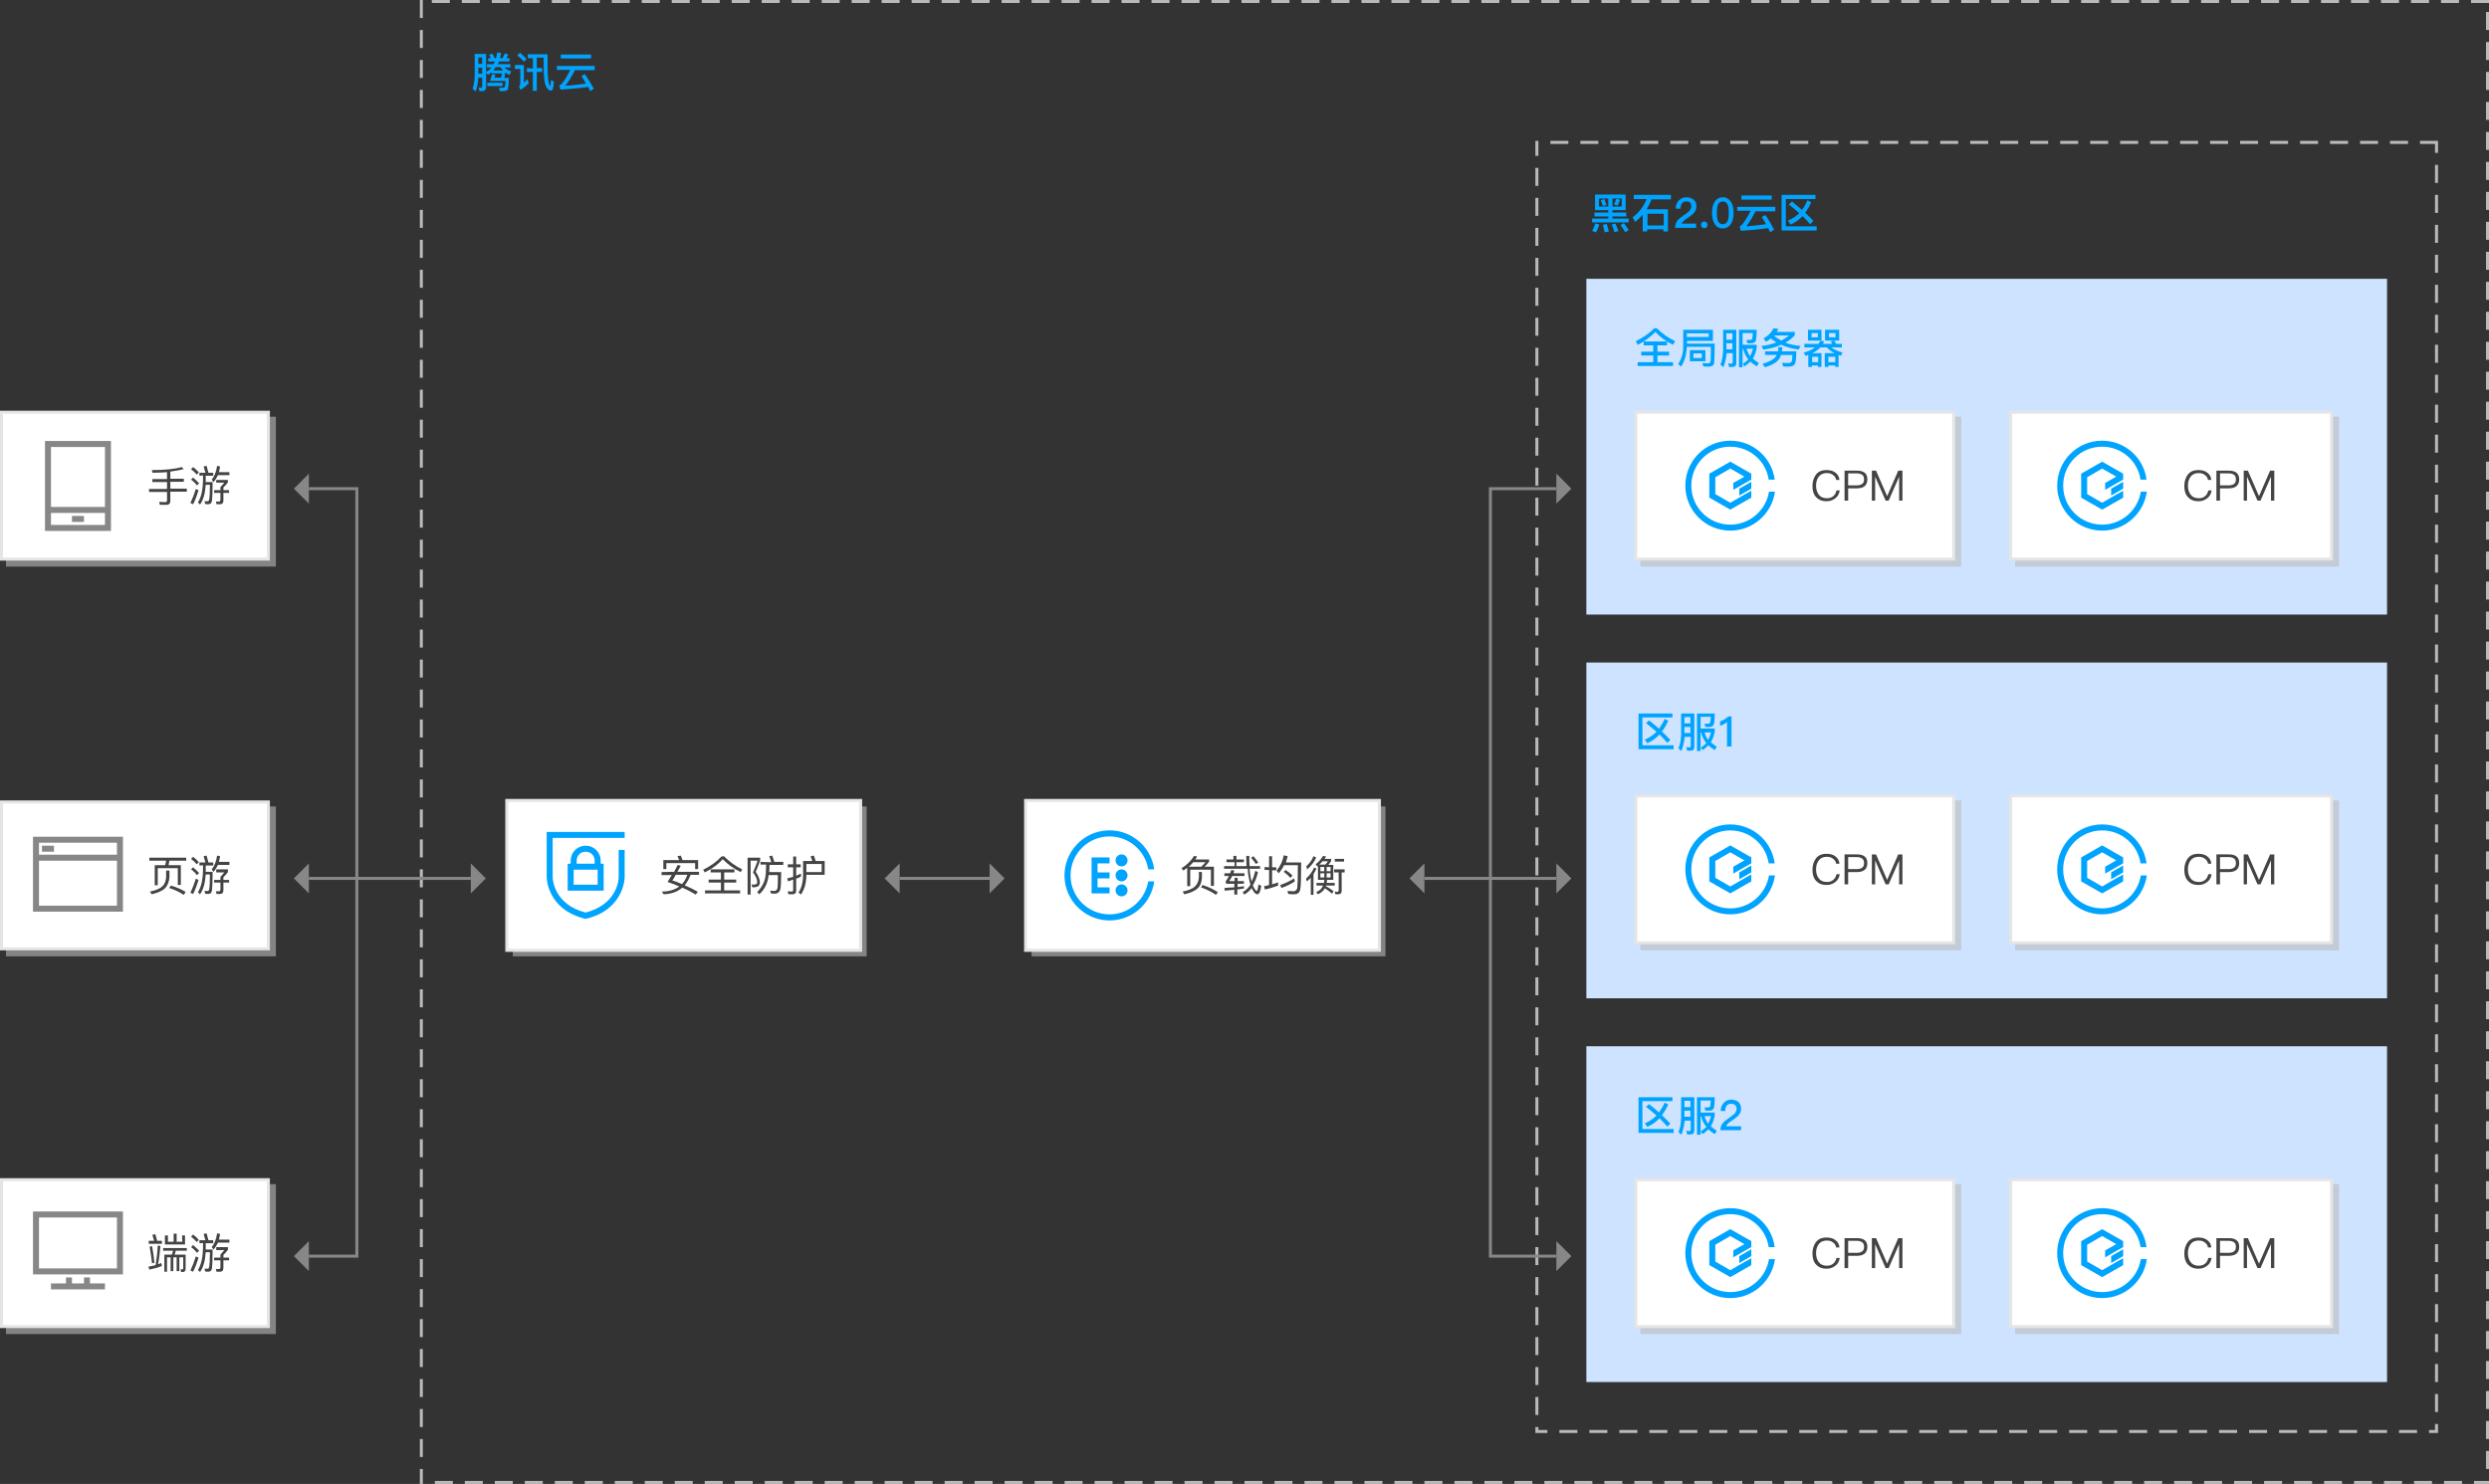
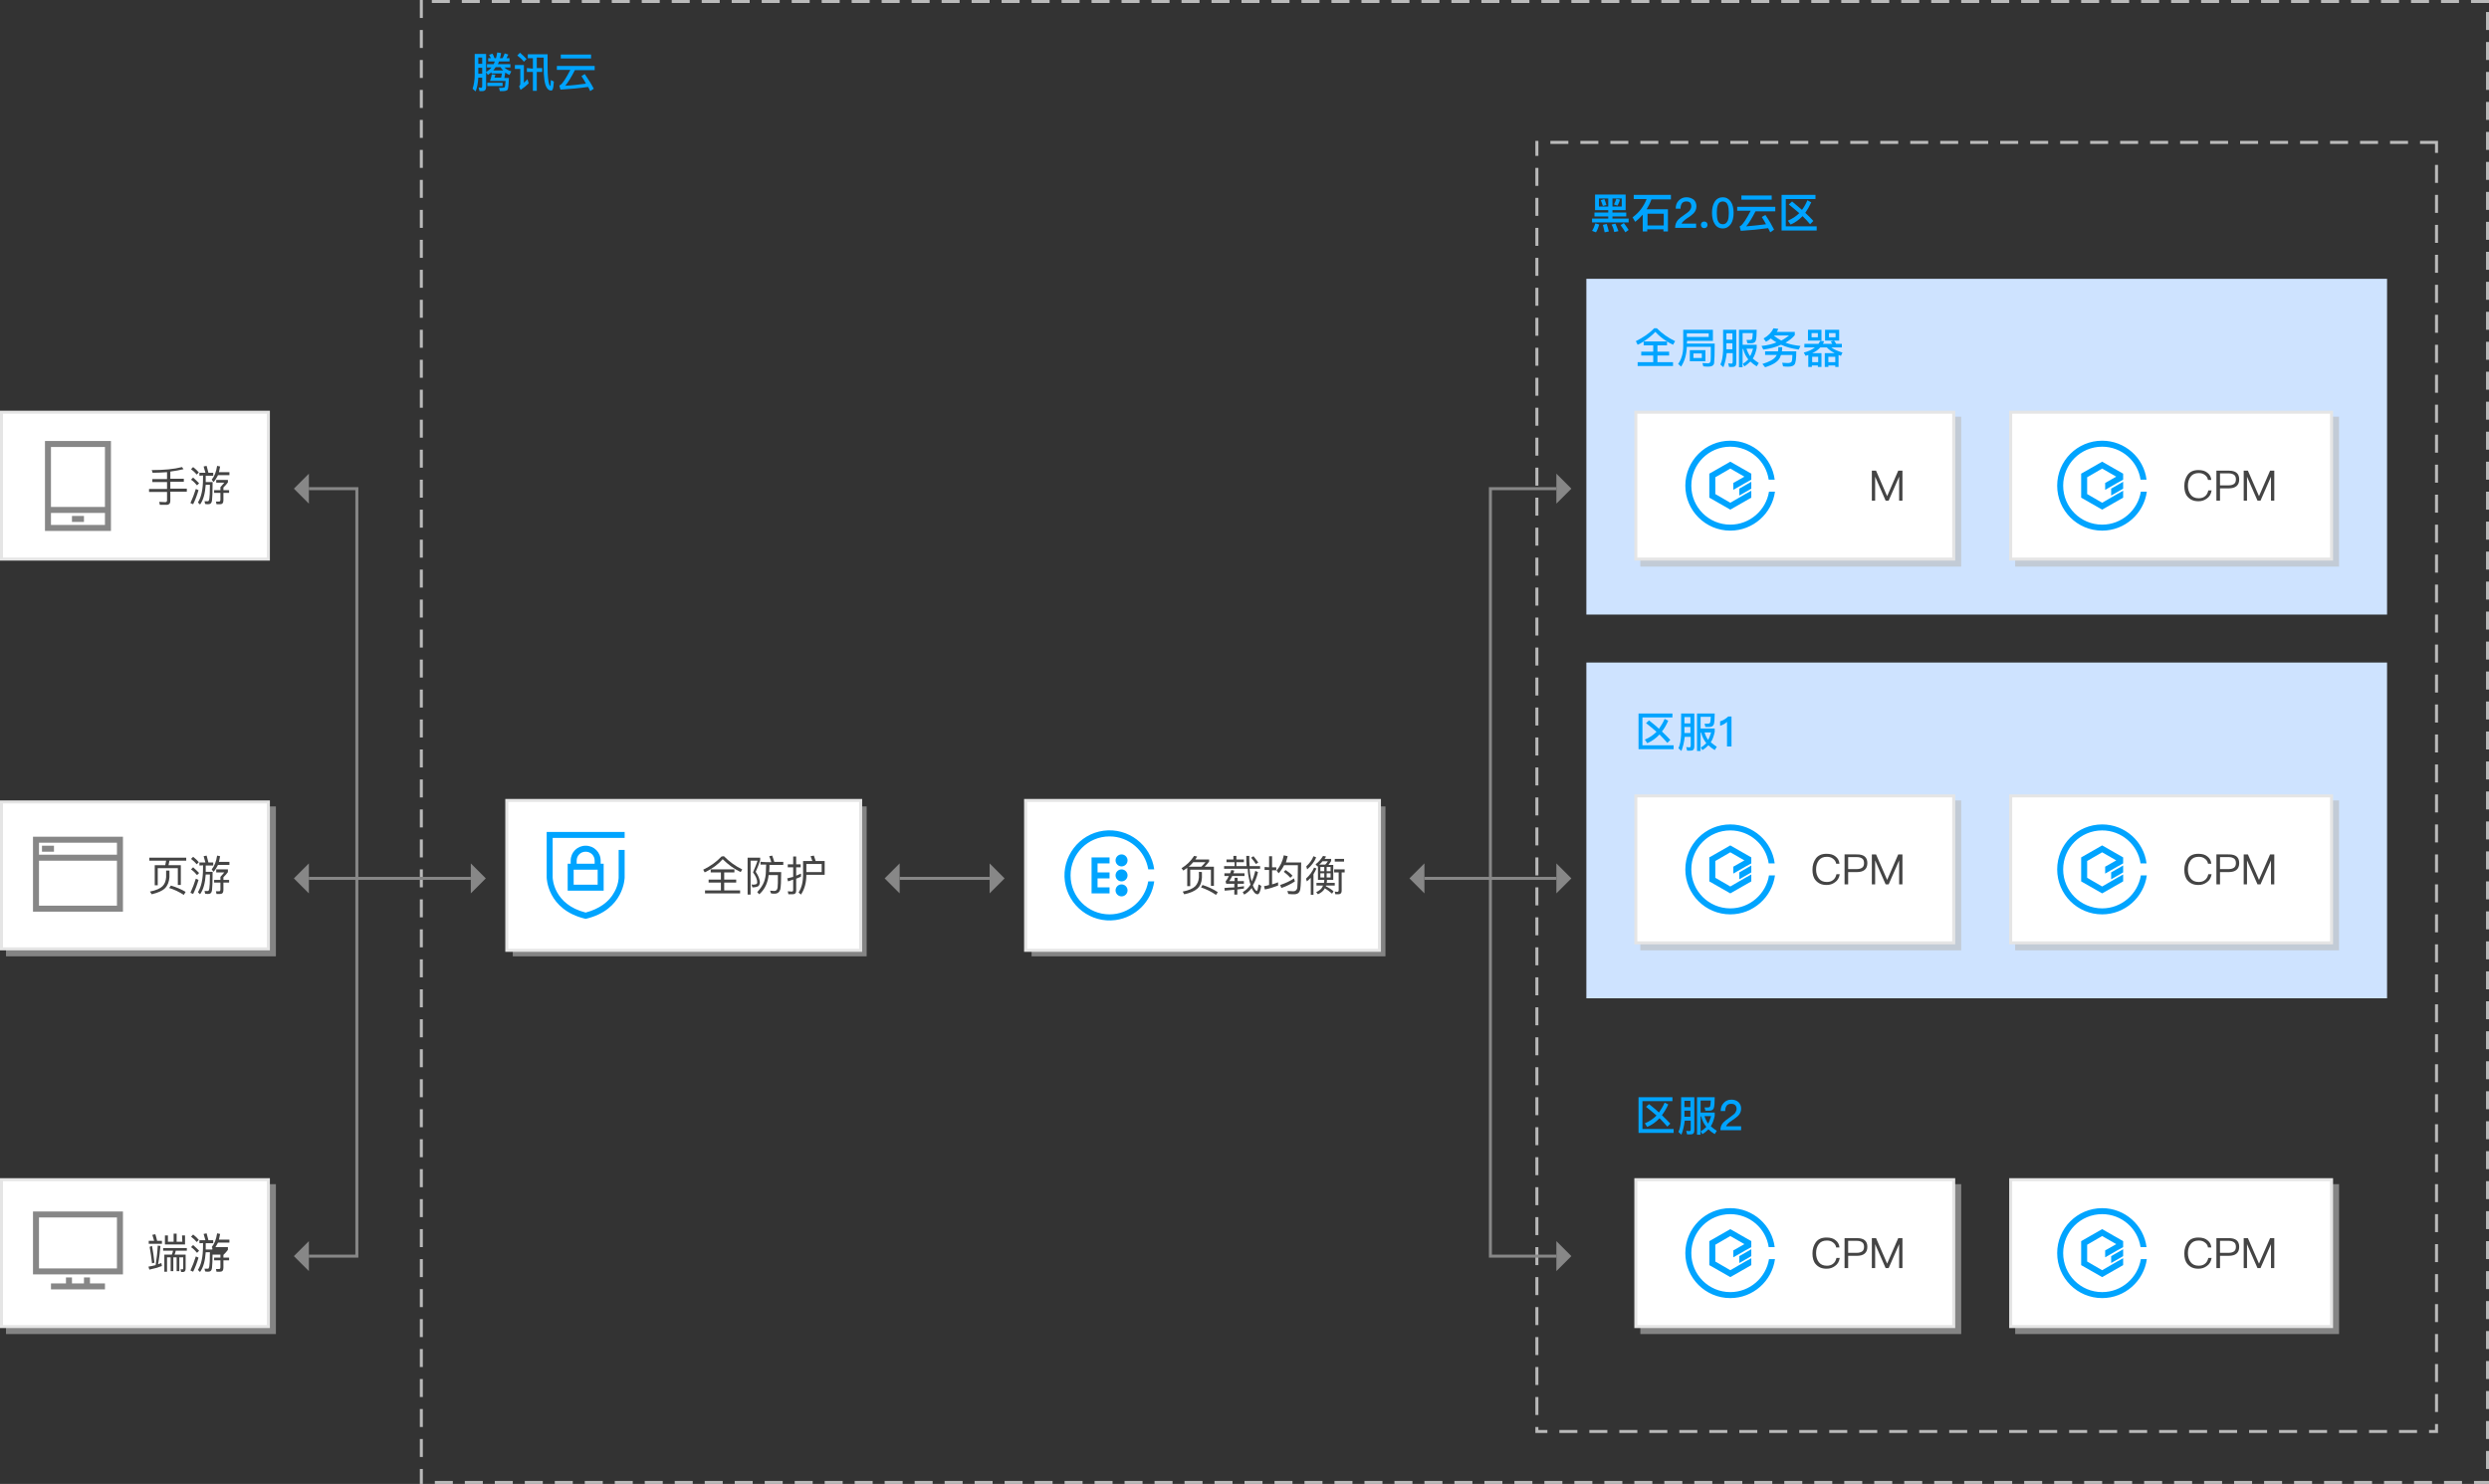
<svg xmlns="http://www.w3.org/2000/svg" version="1.1" id="图层_1" x="0px" y="0px" width="830px" height="495px" viewBox="0 0 830 495" style="enable-background:new 0 0 830 495;" xml:space="preserve">
  <rect x="0" y="0" width="830" height="495" fill="#333333" stroke="none" />
  <style type="text/css">
	.st0{fill:#BABABA;}
	.st1{fill:#CEE3FF;}
	.st2{fill:#878787;}
	.st3{fill:none;stroke:#878787;stroke-miterlimit:10;}
	.st4{enable-background:new    ;}
	.st5{fill:#00A4FF;}
	.st6{opacity:0.6;fill:#BBBBBB;enable-background:new    ;}
	.st7{fill:#FFFFFF;}
	.st8{fill:#E5E5E5;}
	.st9{fill:#444444;}
	.st10{fill:#FFFFFF;stroke:#E5E5E5;}
	.st11{fill-rule:evenodd;clip-rule:evenodd;fill:#00A4FF;}
</style>
  <g>
    <g>
      <path class="st0" d="M803,47h-6v1h6V47L803,47z M793,47h-6v1h6V47L793,47z M783,47h-6v1h6V47L783,47z M773,47h-6v1h6V47L773,47z     M763,47h-6v1h6V47L763,47z M753,47h-6v1h6V47L753,47z M743,47h-6v1h6V47L743,47z M733,47h-6v1h6V47L733,47z M723,47h-6v1h6V47    L723,47z M713,47h-6v1h6V47L713,47z M703,47h-6v1h6V47L703,47z M693,47h-6v1h6V47L693,47z M683,47h-6v1h6V47L683,47z M673,47h-6v1    h6V47L673,47z M663,47h-6v1h6V47L663,47z M653,47h-6v1h6V47L653,47z M643,47h-6v1h6V47L643,47z M633,47h-6v1h6V47L633,47z M623,47    h-6v1h6V47L623,47z M613,47h-6v1h6V47L613,47z M603,47h-6v1h6V47L603,47z M593,47h-6v1h6V47L593,47z M583,47h-6v1h6V47L583,47z     M573,47h-6v1h6V47L573,47z M563,47h-6v1h6V47L563,47z M553,47h-6v1h6V47L553,47z M543,47h-6v1h6V47L543,47z M533,47h-6v1h6V47    L533,47z M523,47h-6v1h6V47L523,47z M513,47h-1v1l0,0c0,1.5,0,4,0,4h1V47L513,47z M513,56h-1v6h1V56L513,56z M513,66h-1v6h1V66    L513,66z M513,76h-1v6h1V76L513,76z M513,86h-1v6h1V86L513,86z M513,96h-1v6h1V96L513,96z M513,106h-1v6h1V106L513,106z M513,116    h-1v6h1V116L513,116z M513,126h-1v6h1V126L513,126z M513,136h-1v6h1V136L513,136z M513,146h-1v6h1V146L513,146z M513,156h-1v6h1    V156L513,156z M513,166h-1v6h1V166L513,166z M513,176h-1v6h1V176L513,176z M513,186h-1v6h1V186L513,186z M513,196h-1v6h1V196    L513,196z M513,206h-1v6h1V206L513,206z M513,216h-1v6h1V216L513,216z M513,226h-1v6h1V226L513,226z M513,236h-1v6h1V236L513,236z     M513,246h-1v6h1V246L513,246z M513,256h-1v6h1V256L513,256z M513,266h-1v6h1V266L513,266z M513,276h-1v6h1V276L513,276z M513,286    h-1v6h1V286L513,286z M513,296h-1v6h1V296L513,296z M513,306h-1v6h1V306L513,306z M513,316h-1v6h1V316L513,316z M513,326h-1v6h1    V326L513,326z M513,336h-1v6h1V336L513,336z M513,346h-1v6h1V346L513,346z M513,356h-1v6h1V356L513,356z M513,366h-1v6h1V366    L513,366z M513,376h-1v6h1V376L513,376z M513,386h-1v6h1V386L513,386z M513,396h-1v6h1V396L513,396z M513,406h-1v6h1V406L513,406z     M513,416h-1v6h1V416L513,416z M513,426h-1v6h1V426L513,426z M513,436h-1v6h1V436L513,436z M513,446h-1v6h1V446L513,446z M513,456    h-1v6h1V456L513,456z M513,466h-1v6h1V466L513,466z M513,476h-1v2h1l0,0l0,0l0,0l0,0c1.2,0,3,0,3,0v-1h-3V476L513,476z M526,477    h-6v1h6V477L526,477z M536,477h-6v1h6V477L536,477z M546,477h-6v1h6V477L546,477z M556,477h-6v1h6V477L556,477z M566,477h-6v1h6    V477L566,477z M576,477h-6v1h6V477L576,477z M586,477h-6v1h6V477L586,477z M596,477h-6v1h6V477L596,477z M606,477h-6v1h6V477    L606,477z M616,477h-6v1h6V477L616,477z M626,477h-6v1h6V477L626,477z M636,477h-6v1h6V477L636,477z M646,477h-6v1h6V477L646,477z     M656,477h-6v1h6V477L656,477z M666,477h-6v1h6V477L666,477z M676,477h-6v1h6V477L676,477z M686,477h-6v1h6V477L686,477z M696,477    h-6v1h6V477L696,477z M706,477h-6v1h6V477L706,477z M716,477h-6v1h6V477L716,477z M726,477h-6v1h6V477L726,477z M736,477h-6v1h6    V477L736,477z M746,477h-6v1h6V477L746,477z M756,477h-6v1h6V477L756,477z M766,477h-6v1h6V477L766,477z M776,477h-6v1h6V477    L776,477z M786,477h-6v1h6V477L786,477z M796,477h-6v1h6V477L796,477z M806,477h-6v1h6V477L806,477z M813,475h-1v2h-2v1h3V475    L813,475z M813,465h-1v6h1V465L813,465z M813,455h-1v6h1V455L813,455z M813,445h-1v6h1V445L813,445z M813,435h-1v6h1V435L813,435z     M813,425h-1v6h1V425L813,425z M813,415h-1v6h1V415L813,415z M813,405h-1v6h1V405L813,405z M813,395h-1v6h1V395L813,395z M813,385    h-1v6h1V385L813,385z M813,375h-1v6h1V375L813,375z M813,365h-1v6h1V365L813,365z M813,355h-1v6h1V355L813,355z M813,345h-1v6h1    V345L813,345z M813,335h-1v6h1V335L813,335z M813,325h-1v6h1V325L813,325z M813,315h-1v6h1V315L813,315z M813,305h-1v6h1V305    L813,305z M813,295h-1v6h1V295L813,295z M813,285h-1v6h1V285L813,285z M813,275h-1v6h1V275L813,275z M813,265h-1v6h1V265L813,265z     M813,255h-1v6h1V255L813,255z M813,245h-1v6h1V245L813,245z M813,235h-1v6h1V235L813,235z M813,225h-1v6h1V225L813,225z M813,215    h-1v6h1V215L813,215z M813,205h-1v6h1V205L813,205z M813,195h-1v6h1V195L813,195z M813,185h-1v6h1V185L813,185z M813,175h-1v6h1    V175L813,175z M813,165h-1v6h1V165L813,165z M813,155h-1v6h1V155L813,155z M813,145h-1v6h1V145L813,145z M813,135h-1v6h1V135    L813,135z M813,125h-1v6h1V125L813,125z M813,115h-1v6h1V115L813,115z M813,105h-1v6h1V105L813,105z M813,95h-1v6h1V95L813,95z     M813,85h-1v6h1V85L813,85z M813,75h-1v6h1V75L813,75z M813,65h-1v6h1V65L813,65z M813,55h-1v6h1V55L813,55z M813,47h-6v1h5v3h1    V47L813,47z" />
    </g>
    <g>
      <path class="st0" d="M830,0h-6v1h6V0L830,0z M820,0h-6v1h6V0L820,0z M810,0h-6v1h6V0L810,0z M800,0h-6v1h6V0L800,0z M790,0h-6v1h6    V0L790,0z M780,0h-6v1h6V0L780,0z M770,0h-6v1h6V0L770,0z M760,0h-6v1h6V0L760,0z M750,0h-6v1h6V0L750,0z M740,0h-6v1h6V0L740,0z     M730,0h-6v1h6V0L730,0z M720,0h-6v1h6V0L720,0z M710,0h-6v1h6V0L710,0z M700,0h-6v1h6V0L700,0z M690,0h-6v1h6V0L690,0z M680,0h-6    v1h6V0L680,0z M670,0h-6v1h6V0L670,0z M660,0h-6v1h6V0L660,0z M650,0h-6v1h6V0L650,0z M640,0h-6v1h6V0L640,0z M630,0h-6v1h6V0    L630,0z M620,0h-6v1h6V0L620,0z M610,0h-6v1h6V0L610,0z M600,0h-6v1h6V0L600,0z M590,0h-6v1h6V0L590,0z M580,0h-6v1h6V0L580,0z     M570,0h-6v1h6V0L570,0z M560,0h-6v1h6V0L560,0z M550,0h-6v1h6V0L550,0z M540,0h-6v1h6V0L540,0z M530,0h-6v1h6V0L530,0z M520,0h-6    v1h6V0L520,0z M510,0h-6v1h6V0L510,0z M500,0h-6v1h6V0L500,0z M490,0h-6v1h6V0L490,0z M480,0h-6v1h6V0L480,0z M470,0h-6v1h6V0    L470,0z M460,0h-6v1h6V0L460,0z M450,0h-6v1h6V0L450,0z M440,0h-6v1h6V0L440,0z M430,0h-6v1h6V0L430,0z M420,0h-6v1h6V0L420,0z     M410,0h-6v1h6V0L410,0z M400,0h-6v1h6V0L400,0z M390,0h-6v1h6V0L390,0z M380,0h-6v1h6V0L380,0z M370,0h-6v1h6V0L370,0z M360,0h-6    v1h6V0L360,0z M350,0h-6v1h6V0L350,0z M340,0h-6v1h6V0L340,0z M330,0h-6v1h6V0L330,0z M320,0h-6v1h6V0L320,0z M310,0h-6v1h6V0    L310,0z M300,0h-6v1h6V0L300,0z M290,0h-6v1h6V0L290,0z M280,0h-6v1h6V0L280,0z M270,0h-6v1h6V0L270,0z M260,0h-6v1h6V0L260,0z     M250,0h-6v1h6V0L250,0z M240,0h-6v1h6V0L240,0z M230,0h-6v1h6V0L230,0z M220,0h-6v1h6V0L220,0z M210,0h-6v1h6V0L210,0z M200,0h-6    v1h6V0L200,0z M190,0h-6v1h6V0L190,0z M180,0h-6v1h6V0L180,0z M170,0h-6v1h6V0L170,0z M160,0h-6v1h6V0L160,0z M150,0h-6v1h6V0    L150,0z M141,0h-1v6h1V0L141,0z M141,10h-1v6h1V10L141,10z M141,20h-1v6h1V20L141,20z M141,30h-1v6h1V30L141,30z M141,40h-1v6h1    V40L141,40z M141,50h-1v6h1V50L141,50z M141,60h-1v6h1V60L141,60z M141,70h-1v6h1V70L141,70z M141,80h-1v6h1V80L141,80z M141,90    h-1v6h1V90L141,90z M141,100h-1v6h1V100L141,100z M141,110h-1v6h1V110L141,110z M141,120h-1v6h1V120L141,120z M141,130h-1v6h1V130    L141,130z M141,140h-1v6h1V140L141,140z M141,150h-1v6h1V150L141,150z M141,160h-1v6h1V160L141,160z M141,170h-1v6h1V170L141,170z     M141,180h-1v6h1V180L141,180z M141,190h-1v6h1V190L141,190z M141,200h-1v6h1V200L141,200z M141,210h-1v6h1V210L141,210z M141,220    h-1v6h1V220L141,220z M141,230h-1v6h1V230L141,230z M141,240h-1v6h1V240L141,240z M141,250h-1v6h1V250L141,250z M141,260h-1v6h1    V260L141,260z M141,270h-1v6h1V270L141,270z M141,280h-1v6h1V280L141,280z M141,290h-1v6h1V290L141,290z M141,300h-1v6h1V300    L141,300z M141,310h-1v6h1V310L141,310z M141,320h-1v6h1V320L141,320z M141,330h-1v6h1V330L141,330z M141,340h-1v6h1V340L141,340z     M141,350h-1v6h1V350L141,350z M141,360h-1v6h1V360L141,360z M141,370h-1v6h1V370L141,370z M141,380h-1v6h1V380L141,380z M141,390    h-1v6h1V390L141,390z M141,400h-1v6h1V400L141,400z M141,410h-1v6h1V410L141,410z M141,420h-1v6h1V420L141,420z M141,430h-1v6h1    V430L141,430z M141,440h-1v6h1V440L141,440z M141,450h-1v6h1V450L141,450z M141,460h-1v6h1V460L141,460z M141,470h-1v6h1V470    L141,470z M141,480h-1v6h1V480L141,480z M141,490h-1v5h1l0,0l0,0l0,0l0,0l0,0v-1l0,0V490L141,490z M151,494h-6v1h6V494L151,494z     M161,494h-6v1h6V494L161,494z M171,494h-6v1h6V494L171,494z M181,494h-6v1h6V494L181,494z M191,494h-6v1h6V494L191,494z M201,494    h-6v1h6V494L201,494z M211,494h-6v1h6V494L211,494z M221,494h-6v1h6V494L221,494z M231,494h-6v1h6V494L231,494z M241,494h-6v1h6    V494L241,494z M251,494h-6v1h6V494L251,494z M261,494h-6v1h6V494L261,494z M271,494h-6v1h6V494L271,494z M281,494h-6v1h6V494    L281,494z M291,494h-6v1h6V494L291,494z M301,494h-6v1h6V494L301,494z M311,494h-6v1h6V494L311,494z M321,494h-6v1h6V494L321,494z     M331,494h-6v1h6V494L331,494z M341,494h-6v1h6V494L341,494z M351,494h-6v1h6V494L351,494z M361,494h-6v1h6V494L361,494z M371,494    h-6v1h6V494L371,494z M381,494h-6v1h6V494L381,494z M391,494h-6v1h6V494L391,494z M401,494h-6v1h6V494L401,494z M411,494h-6v1h6    V494L411,494z M421,494h-6v1h6V494L421,494z M431,494h-6v1h6V494L431,494z M441,494h-6v1h6V494L441,494z M451,494h-6v1h6V494    L451,494z M461,494h-6v1h6V494L461,494z M471,494h-6v1h6V494L471,494z M481,494h-6v1h6V494L481,494z M491,494h-6v1h6V494L491,494z     M501,494h-6v1h6V494L501,494z M511,494h-6v1h6V494L511,494z M521,494h-6v1h6V494L521,494z M531,494h-6v1h6V494L531,494z M541,494    h-6v1h6V494L541,494z M551,494h-6v1h6V494L551,494z M561,494h-6v1h6V494L561,494z M571,494h-6v1h6V494L571,494z M581,494h-6v1h6    V494L581,494z M591,494h-6v1h6V494L591,494z M601,494h-6v1h6V494L601,494z M611,494h-6v1h6V494L611,494z M621,494h-6v1h6V494    L621,494z M631,494h-6v1h6V494L631,494z M641,494h-6v1h6V494L641,494z M651,494h-6v1h6V494L651,494z M661,494h-6v1h6V494L661,494z     M671,494h-6v1h6V494L671,494z M681,494h-6v1h6V494L681,494z M691,494h-6v1h6V494L691,494z M701,494h-6v1h6V494L701,494z M711,494    h-6v1h6V494L711,494z M721,494h-6v1h6V494L721,494z M731,494h-6v1h6V494L731,494z M741,494h-6v1h6V494L741,494z M751,494h-6v1h6    V494L751,494z M761,494h-6v1h6V494L761,494z M771,494h-6v1h6V494L771,494z M781,494h-6v1h6V494L781,494z M791,494h-6v1h6V494    L791,494z M801,494h-6v1h6V494L801,494z M811,494h-6v1h6V494L811,494z M821,494h-6v1h6V494L821,494z M830,494h-1l0,0h-4v1h5V494    L830,494z M830,484h-1v6h1V484L830,484z M830,474h-1v6h1V474L830,474z M830,464h-1v6h1V464L830,464z M830,454h-1v6h1V454L830,454z     M830,444h-1v6h1V444L830,444z M830,434h-1v6h1V434L830,434z M830,424h-1v6h1V424L830,424z M830,414h-1v6h1V414L830,414z M830,404    h-1v6h1V404L830,404z M830,394h-1v6h1V394L830,394z M830,384h-1v6h1V384L830,384z M830,374h-1v6h1V374L830,374z M830,364h-1v6h1    V364L830,364z M830,354h-1v6h1V354L830,354z M830,344h-1v6h1V344L830,344z M830,334h-1v6h1V334L830,334z M830,324h-1v6h1V324    L830,324z M830,314h-1v6h1V314L830,314z M830,304h-1v6h1V304L830,304z M830,294h-1v6h1V294L830,294z M830,284h-1v6h1V284L830,284z     M830,274h-1v6h1V274L830,274z M830,264h-1v6h1V264L830,264z M830,254h-1v6h1V254L830,254z M830,244h-1v6h1V244L830,244z M830,234    h-1v6h1V234L830,234z M830,224h-1v6h1V224L830,224z M830,214h-1v6h1V214L830,214z M830,204h-1v6h1V204L830,204z M830,194h-1v6h1    V194L830,194z M830,184h-1v6h1V184L830,184z M830,174h-1v6h1V174L830,174z M830,164h-1v6h1V164L830,164z M830,154h-1v6h1V154    L830,154z M830,144h-1v6h1V144L830,144z M830,134h-1v6h1V134L830,134z M830,124h-1v6h1V124L830,124z M830,114h-1v6h1V114L830,114z     M830,104h-1v6h1V104L830,104z M830,94h-1v6h1V94L830,94z M830,84h-1v6h1V84L830,84z M830,74h-1v6h1V74L830,74z M830,64h-1v6h1V64    L830,64z M830,54h-1v6h1V54L830,54z M830,44h-1v6h1V44L830,44z M830,34h-1v6h1V34L830,34z M830,24h-1v6h1V24L830,24z M830,14h-1v6    h1V14L830,14z M830,4h-1v6h1V4L830,4z" />
    </g>
    <g id="GrayRectGroup6" transform="translate(669.5,130)">
      <rect x="-140.5" y="-37" class="st1" width="267" height="112" />
    </g>
    <g>
      <g>
        <polygon class="st2" points="103,288 98,293 103,298    " />
      </g>
      <g>
        <polygon class="st2" points="103,158 98,163 103,168    " />
      </g>
      <g>
        <polygon class="st2" points="103,414 98,419 103,424    " />
      </g>
      <g>
        <polygon class="st2" points="157,288 162,293 157,298    " />
        <line class="st3" x1="157" y1="293" x2="103" y2="293" />
      </g>
      <g>
        <polyline class="st3" points="103,419 119,419 119,163 103,163    " />
      </g>
    </g>
    <g>
      <g>
        <polygon class="st2" points="519,288 524,293 519,298    " />
      </g>
      <g>
        <polygon class="st2" points="519,158 524,163 519,168    " />
      </g>
      <g>
        <polygon class="st2" points="519,414 524,419 519,424    " />
      </g>
      <g>
        <polygon class="st2" points="475,288 470,293 475,298    " />
        <line class="st3" x1="475" y1="293" x2="519" y2="293" />
      </g>
      <g>
        <polyline class="st3" points="519,419 497,419 497,163 519,163    " />
      </g>
    </g>
    <g transform="translate(20 9)">
      <g class="st4">
        <path class="st5" d="M532.5,100.5c1.8,1.8,3.8,3.2,6.1,4.3l-0.7,1.2c-0.7-0.3-1.3-0.7-2-1.1v1.3h-3.2v2.1h3.9v1.3h-3.9v2.2h5.2     v1.3h-11.8v-1.3h5.2v-2.2h-4v-1.3h4v-2.1h-3.2v-1.3c-0.6,0.4-1.3,0.8-2,1.1l-0.6-1.2c2.4-1.2,4.5-2.6,6.1-4.3L532.5,100.5     L532.5,100.5z M535.9,104.9c-1.5-0.9-2.8-2-3.9-3.2c-1.1,1.2-2.4,2.2-3.9,3.2H535.9z" />
        <path class="st5" d="M542.5,105.6h9.3c0,3.5-0.1,5.7-0.2,6.5c-0.1,0.8-0.8,1.2-1.9,1.2c-0.3,0-0.9,0-1.7-0.1l-0.3-1.1     c0.7,0,1.3,0.1,1.8,0.1c0.5,0,0.8-0.2,0.9-0.7c0.1-0.5,0.1-2.1,0.1-4.8h-8c-0.1,2.6-0.7,4.7-1.9,6.6l-1-0.9     c1.1-1.5,1.7-3.5,1.7-5.9V101h9.9v3.7h-8.6L542.5,105.6L542.5,105.6z M542.5,102.2v1.2h7.3v-1.2H542.5z M548.7,107.8v3.7h-5.2     v-3.7H548.7z M547.5,108.9h-2.8v1.5h2.8V108.9z" />
        <path class="st5" d="M554.7,113.5l-1-0.9c0.6-1.2,0.8-2.8,0.9-4.7V101h4.4v11c0,1-0.4,1.4-1.3,1.4h-1.1l-0.3-1.2     c0.4,0,0.7,0.1,1.1,0.1c0.3,0,0.4-0.3,0.4-0.7v-2.8h-2C555.6,110.6,555.2,112.2,554.7,113.5z M557.7,102.2h-2v2.1h2V102.2z      M555.7,107.5h2v-2h-2V107.5z M561.1,113.5h-1.2V101h5.9c0,1.8-0.1,3-0.3,3.6c-0.2,0.6-0.7,0.9-1.6,0.9h-1.2l-0.3-1.1     c0.2,0,0.5,0,0.9,0c0.3,0,0.5,0,0.7-0.1s0.3-0.2,0.3-0.4c0.1-0.2,0.1-0.8,0.2-1.8h-3.4v3.9h4.7v1.1c-0.3,1.4-0.7,2.6-1.3,3.5     c0.6,0.5,1.2,1,2,1.5l-0.7,1.1c-0.8-0.5-1.5-1-2.1-1.6c-0.6,0.6-1.3,1.2-2,1.6l-0.7-1L561.1,113.5L561.1,113.5z M561.1,112.4     c0.7-0.4,1.3-0.9,1.9-1.5c-0.8-1-1.4-2.2-1.7-3.5h-0.2L561.1,112.4L561.1,112.4z M563.6,109.8c0.4-0.7,0.7-1.6,1-2.5h-2.2     C562.7,108.3,563.1,109.1,563.6,109.8z" />
        <path class="st5" d="M573,100.7c-0.1,0.3-0.3,0.7-0.5,1h6v1.1c-0.8,1-1.9,1.8-3.1,2.5c1.5,0.6,3.2,0.9,5,1.1l-0.6,1.2     c-2.2-0.3-4.1-0.8-5.9-1.6c-1.7,0.8-3.6,1.3-5.9,1.6l-0.6-1.2c1.9-0.2,3.6-0.6,5-1.2c-0.7-0.4-1.3-0.8-1.9-1.3     c-0.5,0.4-1,0.8-1.6,1.1l-0.8-1.1c1.6-0.9,2.7-2.1,3.3-3.4L573,100.7z M574.3,106.8c0,0.5,0,1-0.1,1.4h4.8c0,2.5-0.2,3.9-0.6,4.4     c-0.4,0.5-1.1,0.7-2.1,0.7c-0.5,0-1.1,0-1.7-0.1l-0.3-1.2c0.7,0,1.3,0.1,1.8,0.1c0.7,0,1.2-0.2,1.3-0.4c0.2-0.3,0.3-1.1,0.3-2.3     h-3.8c-0.1,0.3-0.3,0.7-0.4,1c-0.7,1.3-2.3,2.3-4.9,3.1l-0.9-1.1c2.3-0.7,3.8-1.5,4.5-2.5c0.1-0.2,0.2-0.4,0.3-0.5h-3.9v-1.2h4.3     c0.1-0.4,0.1-0.9,0.1-1.4L574.3,106.8L574.3,106.8z M576.6,102.9h-4.9c0,0-0.1,0.1-0.1,0.1c0.7,0.6,1.5,1.1,2.4,1.6     C575,104.1,575.8,103.5,576.6,102.9z" />
        <path class="st5" d="M593.3,101v3.6h-1.7c0.3,0.4,0.5,0.7,0.7,1.1h1.9v1.2h-3.5c0.9,0.7,2.1,1.2,3.7,1.7l-0.5,1.1     c-0.3-0.1-0.5-0.2-0.8-0.3v4H592v-0.5h-2.3v0.5h-1.2v-4.6h3.3c-1.1-0.6-2-1.2-2.6-1.9H587c-0.7,0.8-1.6,1.4-2.7,1.9h3.1v4.6h-1.2     v-0.5h-2v0.5h-1.2v-4c-0.3,0.1-0.6,0.2-0.9,0.3l-0.6-1.1c1.6-0.4,2.8-1,3.7-1.7h-3.5v-1.2h4.7c0.2-0.3,0.4-0.7,0.6-1l1.3,0.1     c-0.1,0.3-0.3,0.6-0.4,0.9h3.1c-0.2-0.3-0.4-0.6-0.5-0.8l1-0.3h-2.9V101L593.3,101L593.3,101z M587.4,101v3.6h-4.5V101H587.4z      M586.2,102.1h-2.1v1.4h2.1V102.1z M586.3,111.8V110h-2v1.8H586.3z M592,111.8V110h-2.3v1.8H592z M592.1,102.1h-2.2v1.4h2.2     V102.1z" />
      </g>
    </g>
    <g transform="translate(20 9)">
      <g>
        <g class="st4">
          <path class="st5" d="M143.7,10.4c-0.2-0.4-0.4-0.8-0.6-1.1l1.1-0.4c0.3,0.4,0.5,1,0.7,1.5h0.5c0.2-0.6,0.3-1.2,0.4-1.9l1.3,0.2      c-0.1,0.6-0.2,1.2-0.4,1.7h0.9c0.3-0.5,0.5-1.1,0.7-1.6l1.2,0.4c-0.2,0.4-0.4,0.8-0.6,1.2h1v1.1h-3.5c-0.1,0.3-0.2,0.6-0.4,0.9      h4.2v1.1h-2c0.6,0.6,1.3,1,2.3,1.3l-0.6,1.2c-0.5-0.2-1-0.5-1.4-0.8c-0.1,0.7-0.2,1.3-0.3,1.8h1.5c-0.1,2.4-0.2,3.7-0.5,4      c-0.3,0.3-0.9,0.4-1.9,0.4h-0.6l-0.3-1.1c0.4,0,0.7,0,1,0c0.4,0,0.7-0.1,0.9-0.2c0.1-0.1,0.2-0.8,0.3-2.1h-5.2      c0.3-0.8,0.5-1.5,0.6-2.2l1.2,0.1c-0.1,0.4-0.2,0.7-0.3,1h2.2c0.1-0.4,0.2-0.9,0.3-1.4h-3.5v-0.4c-0.4,0.3-0.8,0.6-1.2,0.9      l-0.6-0.9v5c0,0.8-0.4,1.3-1.3,1.3h-0.9l-0.3-1.2c0.3,0,0.6,0.1,0.8,0.1c0.3,0,0.4-0.2,0.4-0.6v-2.8h-1.3      c-0.1,1.8-0.4,3.4-0.9,4.6l-1-0.9c0.4-1.2,0.7-2.8,0.7-4.6V9h3.8v6c0.7-0.4,1.3-0.9,1.8-1.5h-1.5v-1.1h2.2      c0.2-0.3,0.3-0.6,0.4-0.9h-2.2v-1.1L143.7,10.4L143.7,10.4z M140.8,10.2h-1.3v2.1h1.3V10.2z M139.5,15.6h1.3v-2h-1.3V15.6z       M147.6,18.6v1.1h-5.1v-1.1H147.6z M147.8,14.5c-0.4-0.4-0.6-0.7-0.9-1.1h-1.6c-0.3,0.4-0.5,0.7-0.8,1.1H147.8z" />
          <path class="st5" d="M154.7,12.7v5.9c0.4-0.4,0.8-0.7,1.2-1.2l0.4,1.4c-0.8,0.8-1.8,1.6-2.7,2.2l-0.5-1.2      c0.2-0.2,0.4-0.5,0.4-0.8V14h-1.8v-1.3L154.7,12.7L154.7,12.7z M155.6,10.7l-0.9,0.9c-0.5-0.7-1.3-1.4-2.2-2.1l0.9-0.9      C154.2,9.3,155,10,155.6,10.7z M157.7,13.9v-3.5H156V9.1h6.6v4.4c0,2.7,0.2,4.5,0.5,5.5c0.1,0.4,0.3,0.7,0.4,0.7      c0,0,0.1-0.2,0.1-0.6c0-0.4,0.1-0.9,0.1-1.4l1,0.5c-0.1,1.4-0.2,2.2-0.4,2.6c-0.1,0.3-0.3,0.4-0.5,0.4c-0.6,0-1.1-0.3-1.5-1      c-0.7-1.1-1-3.4-1-6.8v-3.2H159v3.5h1.8v1.3H159v6.3h-1.3v-6.3h-2v-1.3L157.7,13.9L157.7,13.9z" />
          <path class="st5" d="M178.3,13.1v1.3h-6.6c-1.2,2.4-2.3,4.1-3.2,5.2c2.3-0.1,4.6-0.4,6.9-0.7c-0.4-0.8-0.9-1.6-1.5-2.5l1.1-0.7      c1.3,1.9,2.3,3.5,3,4.9l-1.2,0.8c-0.2-0.5-0.4-1-0.7-1.4c-2.8,0.4-5.9,0.7-9.2,0.9l-0.4-1.4c0.1,0,0.3-0.1,0.3-0.1      c0.9-0.6,2-2.4,3.4-5.1h-4.5v-1.3H178.3z M177.1,9.2v1.3H167V9.2H177.1z" />
        </g>
      </g>
    </g>
    <g>
      <g>
        <rect x="547" y="139" class="st6" width="107" height="50" />
        <g>
          <rect x="545.5" y="137.5" class="st7" width="106" height="49" />
          <path class="st8" d="M651,138v48H546v-48H651 M652,137H545v50h107V137L652,137z" />
        </g>
      </g>
      <g transform="translate(20 9)">
        <g>
          <g>
            <path id="XMLID_39_" class="st5" d="M557,166c-7.2,0-13-5.8-13-13s5.8-13,13-13c6.5,0,11.9,4.8,12.8,11h2       c-0.9-7.3-7.2-13-14.8-13c-8.3,0-15,6.7-15,15s6.7,15,15,15c7.6,0,13.9-5.7,14.9-13h-2C568.9,161.2,563.5,166,557,166z" />
            <polygon id="XMLID_1402_" class="st5" points="564,149 557,145 550,149 550,157 557,161 564,157 564,154.7 562,155.8        562,155.8 557,158.7 552,155.8 552,150.2 557,147.3 561.7,150 558,152.1 558,154.4 562,152.1 562,152.1 564,151      " />
            <polygon id="XMLID_1408_" class="st5" points="560,156.3 564,154 564,151.7 560,154      " />
          </g>
        </g>
        <g class="st4">
-           <path class="st9" d="M592.1,148.7c0.8,0.6,1.2,1.4,1.3,2.4h-1.1c-0.1-0.7-0.5-1.3-1.1-1.7c-0.5-0.4-1.2-0.6-2-0.6      c-1.2,0-2.1,0.4-2.7,1.2c-0.6,0.8-0.9,1.8-0.9,3c0,1.2,0.3,2.2,0.9,3c0.6,0.8,1.5,1.2,2.7,1.2c0.8,0,1.5-0.2,2-0.6      c0.6-0.4,1-1.1,1.2-2h1.1c-0.2,1.2-0.7,2.1-1.6,2.7c-0.8,0.6-1.7,0.9-2.8,0.9c-1.6,0-2.7-0.5-3.6-1.5c-0.8-0.9-1.1-2.1-1.1-3.6      c0-1.5,0.4-2.7,1.1-3.7c0.8-1.1,2-1.6,3.6-1.6C590.4,147.8,591.4,148.1,592.1,148.7z" />
-           <path class="st9" d="M599.3,148c2.3,0,3.4,1,3.4,2.9c0,2-1.2,3-3.5,3h-2.9v4.1h-1.2v-10H599.3z M596.3,152.9h2.9      c0.8,0,1.4-0.2,1.8-0.5c0.4-0.3,0.6-0.8,0.6-1.5c0-0.7-0.2-1.2-0.6-1.5c-0.4-0.3-1-0.5-1.8-0.5h-2.9V152.9z" />
          <path class="st9" d="M605.6,148l3.7,8.5h0l3.7-8.5h1.4v10h-1.1v-8h0l-3.5,8h-1l-3.5-8h0v8h-1.1v-10H605.6z" />
        </g>
      </g>
    </g>
    <g>
      <g>
        <rect x="672" y="139" class="st6" width="108" height="50" />
        <g>
          <rect x="670.5" y="137.5" class="st7" width="107" height="49" />
          <path class="st8" d="M777,138v48H671v-48H777 M778,137H670v50h108V137L778,137z" />
        </g>
      </g>
      <g transform="translate(20 9)">
        <g>
          <g>
            <path id="XMLID_3_" class="st5" d="M681,166c-7.2,0-13-5.8-13-13s5.8-13,13-13c6.5,0,11.9,4.8,12.8,11h2       c-0.9-7.3-7.2-13-14.8-13c-8.3,0-15,6.7-15,15s6.7,15,15,15c7.6,0,13.9-5.7,14.9-13h-2C692.9,161.2,687.5,166,681,166z" />
            <polygon id="XMLID_2_" class="st5" points="688,149 681,145 674,149 674,157 681,161 688,157 688,154.7 686,155.8 686,155.8        681,158.7 676,155.8 676,150.2 681,147.3 685.7,150 682,152.1 682,154.4 686,152.1 686,152.1 688,151      " />
            <polygon id="XMLID_1_" class="st5" points="684,156.3 688,154 688,151.7 684,154      " />
          </g>
        </g>
        <g class="st4">
          <path class="st9" d="M716.1,148.7c0.8,0.6,1.2,1.4,1.3,2.4h-1.1c-0.1-0.7-0.5-1.3-1.1-1.7c-0.5-0.4-1.2-0.6-2-0.6      c-1.2,0-2.1,0.4-2.7,1.2c-0.6,0.8-0.9,1.8-0.9,3c0,1.2,0.3,2.2,0.9,3c0.6,0.8,1.5,1.2,2.7,1.2c0.8,0,1.5-0.2,2-0.6      c0.6-0.4,1-1.1,1.2-2h1.1c-0.2,1.2-0.7,2.1-1.6,2.7c-0.8,0.6-1.7,0.9-2.8,0.9c-1.6,0-2.7-0.5-3.6-1.5c-0.8-0.9-1.1-2.1-1.1-3.6      c0-1.5,0.4-2.7,1.1-3.7c0.8-1.1,2-1.6,3.6-1.6C714.4,147.8,715.4,148.1,716.1,148.7z" />
          <path class="st9" d="M723.3,148c2.3,0,3.4,1,3.4,2.9c0,2-1.2,3-3.5,3h-2.9v4.1h-1.2v-10H723.3z M720.3,152.9h2.9      c0.8,0,1.4-0.2,1.8-0.5c0.4-0.3,0.6-0.8,0.6-1.5c0-0.7-0.2-1.2-0.6-1.5c-0.4-0.3-1-0.5-1.8-0.5h-2.9V152.9z" />
          <path class="st9" d="M729.6,148l3.7,8.5h0l3.7-8.5h1.4v10h-1.1v-8h0l-3.5,8h-1l-3.5-8h0v8h-1.1v-10H729.6z" />
        </g>
      </g>
    </g>
    <g id="GrayRectGroup6_1_" transform="translate(669.5,130)">
      <rect x="-140.5" y="91" class="st1" width="267" height="112" />
    </g>
    <g transform="translate(20 9)">
      <g class="st4">
        <path class="st5" d="M537.7,229v1.3h-10v9.3h10.4v1.3h-11.7V229L537.7,229L537.7,229z M533.2,234.1c0.7-1,1.4-2.1,1.9-3.3     l1.2,0.6c-0.6,1.4-1.3,2.6-2.1,3.6c1,0.9,1.9,1.9,2.8,2.8l-1,1c-0.8-0.9-1.6-1.8-2.6-2.8c-1.2,1.3-2.5,2.2-4.1,2.9l-0.8-1.2     c1.5-0.6,2.8-1.5,3.9-2.6c-1.1-1-2.3-1.9-3.5-2.9l1-0.9C531,232.2,532.2,233.1,533.2,234.1z" />
        <path class="st5" d="M540.7,241.5l-1-0.9c0.6-1.2,0.8-2.8,0.9-4.7V229h4.4v11c0,1-0.4,1.4-1.3,1.4h-1.1l-0.3-1.2     c0.4,0,0.7,0.1,1.1,0.1c0.3,0,0.4-0.3,0.4-0.7v-2.8h-2C541.6,238.6,541.2,240.2,540.7,241.5z M543.7,230.2h-2v2.1h2V230.2z      M541.7,235.5h2v-2h-2V235.5z M547.1,241.5h-1.2V229h5.9c0,1.8-0.1,3-0.3,3.6c-0.2,0.6-0.7,0.9-1.6,0.9h-1.2l-0.3-1.1     c0.2,0,0.5,0,0.9,0c0.3,0,0.5,0,0.7-0.1s0.3-0.2,0.3-0.4c0.1-0.2,0.1-0.8,0.2-1.8h-3.4v3.9h4.7v1.1c-0.3,1.4-0.7,2.6-1.3,3.5     c0.6,0.5,1.2,1,2,1.5l-0.7,1.1c-0.8-0.5-1.5-1-2.1-1.6c-0.6,0.6-1.3,1.2-2,1.6l-0.7-1L547.1,241.5L547.1,241.5z M547.1,240.4     c0.7-0.4,1.3-0.9,1.9-1.5c-0.8-1-1.4-2.2-1.7-3.5h-0.2L547.1,240.4L547.1,240.4z M549.6,237.8c0.4-0.7,0.7-1.6,1-2.5h-2.2     C548.7,236.3,549.1,237.1,549.6,237.8z" />
        <path class="st5" d="M557.4,230v10h-1.5v-8.2c-0.6,0.6-1.4,1-2.3,1.3v-1.5c0.4-0.1,0.9-0.3,1.4-0.6c0.5-0.3,0.9-0.6,1.3-1H557.4z     " />
      </g>
    </g>
    <g>
      <g>
        <rect x="547" y="267" class="st6" width="107" height="50" />
        <g>
          <rect x="545.5" y="265.5" class="st7" width="106" height="49" />
          <path class="st8" d="M651,266v48H546v-48H651 M652,265H545v50h107V265L652,265z" />
        </g>
      </g>
      <g transform="translate(20 9)">
        <g>
          <g>
            <path id="XMLID_9_" class="st5" d="M557,294c-7.2,0-13-5.8-13-13s5.8-13,13-13c6.5,0,11.9,4.8,12.8,11h2       c-0.9-7.3-7.2-13-14.8-13c-8.3,0-15,6.7-15,15s6.7,15,15,15c7.6,0,13.9-5.7,14.9-13h-2C568.9,289.2,563.5,294,557,294z" />
            <polygon id="XMLID_8_" class="st5" points="564,277 557,273 550,277 550,285 557,289 564,285 564,282.7 562,283.8 562,283.8        557,286.7 552,283.8 552,278.2 557,275.3 561.7,278 558,280.1 558,282.4 562,280.1 562,280.1 564,279      " />
            <polygon id="XMLID_7_" class="st5" points="560,284.3 564,282 564,279.7 560,282      " />
          </g>
        </g>
        <g class="st4">
          <path class="st9" d="M592.1,276.7c0.8,0.6,1.2,1.4,1.3,2.4h-1.1c-0.1-0.7-0.5-1.3-1.1-1.7c-0.5-0.4-1.2-0.6-2-0.6      c-1.2,0-2.1,0.4-2.7,1.2c-0.6,0.8-0.9,1.8-0.9,3c0,1.2,0.3,2.2,0.9,3c0.6,0.8,1.5,1.2,2.7,1.2c0.8,0,1.5-0.2,2-0.6      c0.6-0.4,1-1.1,1.2-2h1.1c-0.2,1.2-0.7,2.1-1.6,2.7c-0.8,0.6-1.7,0.9-2.8,0.9c-1.6,0-2.7-0.5-3.6-1.5c-0.8-0.9-1.1-2.1-1.1-3.6      c0-1.5,0.4-2.7,1.1-3.7c0.8-1.1,2-1.6,3.6-1.6C590.4,275.8,591.4,276.1,592.1,276.7z" />
          <path class="st9" d="M599.3,276c2.3,0,3.4,1,3.4,2.9c0,2-1.2,3-3.5,3h-2.9v4.1h-1.2v-10H599.3z M596.3,280.9h2.9      c0.8,0,1.4-0.2,1.8-0.5c0.4-0.3,0.6-0.8,0.6-1.5c0-0.7-0.2-1.2-0.6-1.5c-0.4-0.3-1-0.5-1.8-0.5h-2.9V280.9z" />
          <path class="st9" d="M605.6,276l3.7,8.5h0l3.7-8.5h1.4v10h-1.1v-8h0l-3.5,8h-1l-3.5-8h0v8h-1.1v-10H605.6z" />
        </g>
      </g>
    </g>
    <g>
      <g>
        <rect x="672" y="267" class="st6" width="108" height="50" />
        <g>
          <rect x="670.5" y="265.5" class="st7" width="107" height="49" />
          <path class="st8" d="M777,266v48H671v-48H777 M778,265H670v50h108V265L778,265z" />
        </g>
      </g>
      <g transform="translate(20 9)">
        <g>
          <g>
            <path id="XMLID_6_" class="st5" d="M681,294c-7.2,0-13-5.8-13-13s5.8-13,13-13c6.5,0,11.9,4.8,12.8,11h2       c-0.9-7.3-7.2-13-14.8-13c-8.3,0-15,6.7-15,15s6.7,15,15,15c7.6,0,13.9-5.7,14.9-13h-2C692.9,289.2,687.5,294,681,294z" />
            <polygon id="XMLID_5_" class="st5" points="688,277 681,273 674,277 674,285 681,289 688,285 688,282.7 686,283.8 686,283.8        681,286.7 676,283.8 676,278.2 681,275.3 685.7,278 682,280.1 682,282.4 686,280.1 686,280.1 688,279      " />
            <polygon id="XMLID_4_" class="st5" points="684,284.3 688,282 688,279.7 684,282      " />
          </g>
        </g>
        <g class="st4">
          <path class="st9" d="M716.1,276.7c0.8,0.6,1.2,1.4,1.3,2.4h-1.1c-0.1-0.7-0.5-1.3-1.1-1.7c-0.5-0.4-1.2-0.6-2-0.6      c-1.2,0-2.1,0.4-2.7,1.2c-0.6,0.8-0.9,1.8-0.9,3c0,1.2,0.3,2.2,0.9,3c0.6,0.8,1.5,1.2,2.7,1.2c0.8,0,1.5-0.2,2-0.6      c0.6-0.4,1-1.1,1.2-2h1.1c-0.2,1.2-0.7,2.1-1.6,2.7c-0.8,0.6-1.7,0.9-2.8,0.9c-1.6,0-2.7-0.5-3.6-1.5c-0.8-0.9-1.1-2.1-1.1-3.6      c0-1.5,0.4-2.7,1.1-3.7c0.8-1.1,2-1.6,3.6-1.6C714.4,275.8,715.4,276.1,716.1,276.7z" />
          <path class="st9" d="M723.3,276c2.3,0,3.4,1,3.4,2.9c0,2-1.2,3-3.5,3h-2.9v4.1h-1.2v-10H723.3z M720.3,280.9h2.9      c0.8,0,1.4-0.2,1.8-0.5c0.4-0.3,0.6-0.8,0.6-1.5c0-0.7-0.2-1.2-0.6-1.5c-0.4-0.3-1-0.5-1.8-0.5h-2.9V280.9z" />
          <path class="st9" d="M729.6,276l3.7,8.5h0l3.7-8.5h1.4v10h-1.1v-8h0l-3.5,8h-1l-3.5-8h0v8h-1.1v-10H729.6z" />
        </g>
      </g>
    </g>
    <g id="GrayRectGroup6_2_" transform="translate(669.5,130)">
-       <rect x="-140.5" y="219" class="st1" width="267" height="112" />
-     </g>
+       </g>
    <g transform="translate(20 9)">
      <g class="st4">
        <path class="st5" d="M537.7,357v1.3h-10v9.3h10.4v1.3h-11.7V357L537.7,357L537.7,357z M533.2,362.1c0.7-1,1.4-2.1,1.9-3.3     l1.2,0.6c-0.6,1.4-1.3,2.5-2.1,3.6c1,0.9,1.9,1.9,2.8,2.8l-1,1c-0.8-0.9-1.6-1.8-2.6-2.8c-1.2,1.3-2.5,2.2-4.1,2.9l-0.8-1.2     c1.5-0.6,2.8-1.5,3.9-2.6c-1.1-1-2.3-1.9-3.5-2.9l1-0.9C531,360.2,532.2,361.1,533.2,362.1z" />
        <path class="st5" d="M540.7,369.5l-1-0.9c0.6-1.2,0.8-2.8,0.9-4.7V357h4.4v11c0,1-0.4,1.4-1.3,1.4h-1.1l-0.3-1.2     c0.4,0,0.7,0.1,1.1,0.1c0.3,0,0.4-0.3,0.4-0.7v-2.8h-2C541.6,366.6,541.2,368.2,540.7,369.5z M543.7,358.2h-2v2.1h2V358.2z      M541.7,363.5h2v-2h-2V363.5z M547.1,369.5h-1.2V357h5.9c0,1.8-0.1,3-0.3,3.6c-0.2,0.6-0.7,0.9-1.6,0.9h-1.2l-0.3-1.1     c0.2,0,0.5,0,0.9,0c0.3,0,0.5,0,0.7-0.1s0.3-0.2,0.3-0.4c0.1-0.2,0.1-0.8,0.2-1.8h-3.4v4h4.7v1.1c-0.3,1.4-0.7,2.5-1.3,3.5     c0.6,0.5,1.2,1,2,1.5l-0.7,1.1c-0.8-0.5-1.5-1-2.1-1.6c-0.6,0.6-1.3,1.2-2,1.6l-0.7-1L547.1,369.5L547.1,369.5z M547.1,368.4     c0.7-0.4,1.3-0.9,1.9-1.5c-0.8-1-1.4-2.2-1.7-3.5h-0.2L547.1,368.4L547.1,368.4z M549.6,365.8c0.4-0.7,0.7-1.6,1-2.5h-2.2     C548.7,364.3,549.1,365.1,549.6,365.8z" />
        <path class="st5" d="M559.7,358.6c0.6,0.6,0.9,1.3,0.9,2.2c0,0.9-0.3,1.7-1,2.4c-0.4,0.4-1.1,0.9-2.1,1.6     c-1.1,0.7-1.7,1.3-1.9,1.9h5v1.3h-6.9c0-1,0.3-1.9,1-2.6c0.4-0.4,1.1-1,2.3-1.8c0.7-0.5,1.1-0.9,1.4-1.1c0.4-0.5,0.7-1.1,0.7-1.6     c0-0.6-0.2-1-0.5-1.3s-0.8-0.4-1.4-0.4c-0.6,0-1.1,0.2-1.4,0.6c-0.3,0.4-0.5,1-0.5,1.8h-1.5c0-1.1,0.3-2,1-2.7     c0.6-0.7,1.5-1.1,2.6-1.1C558.3,357.8,559.1,358.1,559.7,358.6z" />
      </g>
    </g>
    <g>
      <g>
        <rect x="547" y="395" class="st6" width="107" height="50" />
        <g>
          <rect x="545.5" y="393.5" class="st7" width="106" height="49" />
          <path class="st8" d="M651,394v48H546v-48H651 M652,393H545v50h107V393L652,393z" />
        </g>
      </g>
      <g transform="translate(20 9)">
        <g>
          <g>
            <path id="XMLID_15_" class="st5" d="M557,422c-7.2,0-13-5.8-13-13s5.8-13,13-13c6.5,0,11.9,4.8,12.8,11h2       c-0.9-7.3-7.2-13-14.8-13c-8.3,0-15,6.7-15,15s6.7,15,15,15c7.6,0,13.9-5.7,14.9-13h-2C568.9,417.2,563.5,422,557,422z" />
            <polygon id="XMLID_14_" class="st5" points="564,405 557,401 550,405 550,413 557,417 564,413 564,410.7 562,411.8 562,411.8        557,414.7 552,411.8 552,406.2 557,403.3 561.7,406 558,408.1 558,410.4 562,408.1 562,408.1 564,407      " />
            <polygon id="XMLID_13_" class="st5" points="560,412.3 564,410 564,407.7 560,410      " />
          </g>
        </g>
        <g class="st4">
          <path class="st9" d="M592.1,404.7c0.8,0.6,1.2,1.4,1.3,2.4h-1.1c-0.1-0.7-0.5-1.3-1.1-1.7c-0.5-0.4-1.2-0.6-2-0.6      c-1.2,0-2.1,0.4-2.7,1.2c-0.6,0.8-0.9,1.8-0.9,3c0,1.2,0.3,2.2,0.9,3c0.6,0.8,1.5,1.2,2.7,1.2c0.8,0,1.5-0.2,2-0.6      c0.6-0.4,1-1.1,1.2-2h1.1c-0.2,1.2-0.7,2.1-1.6,2.7c-0.8,0.6-1.7,0.9-2.8,0.9c-1.6,0-2.7-0.5-3.6-1.5c-0.8-0.9-1.1-2.1-1.1-3.6      c0-1.5,0.4-2.7,1.1-3.7c0.8-1.1,2-1.6,3.6-1.6C590.4,403.8,591.4,404.1,592.1,404.7z" />
          <path class="st9" d="M599.3,404c2.3,0,3.4,1,3.4,2.9c0,2-1.2,3-3.5,3h-2.9v4.1h-1.2v-10H599.3z M596.3,408.9h2.9      c0.8,0,1.4-0.2,1.8-0.5c0.4-0.3,0.6-0.8,0.6-1.5c0-0.7-0.2-1.2-0.6-1.5c-0.4-0.3-1-0.5-1.8-0.5h-2.9V408.9z" />
          <path class="st9" d="M605.6,404l3.7,8.5h0l3.7-8.5h1.4v10h-1.1v-8h0l-3.5,8h-1l-3.5-8h0v8h-1.1v-10H605.6z" />
        </g>
      </g>
    </g>
    <g>
      <g>
        <rect x="672" y="395" class="st6" width="108" height="50" />
        <g>
          <rect x="670.5" y="393.5" class="st7" width="107" height="49" />
          <path class="st8" d="M777,394v48H671v-48H777 M778,393H670v50h108V393L778,393z" />
        </g>
      </g>
      <g transform="translate(20 9)">
        <g>
          <g>
            <path id="XMLID_12_" class="st5" d="M681,422c-7.2,0-13-5.8-13-13s5.8-13,13-13c6.5,0,11.9,4.8,12.8,11h2       c-0.9-7.3-7.2-13-14.8-13c-8.3,0-15,6.7-15,15s6.7,15,15,15c7.6,0,13.9-5.7,14.9-13h-2C692.9,417.2,687.5,422,681,422z" />
            <polygon id="XMLID_11_" class="st5" points="688,405 681,401 674,405 674,413 681,417 688,413 688,410.7 686,411.8 686,411.8        681,414.7 676,411.8 676,406.2 681,403.3 685.7,406 682,408.1 682,410.4 686,408.1 686,408.1 688,407      " />
            <polygon id="XMLID_10_" class="st5" points="684,412.3 688,410 688,407.7 684,410      " />
          </g>
        </g>
        <g class="st4">
          <path class="st9" d="M716.1,404.7c0.8,0.6,1.2,1.4,1.3,2.4h-1.1c-0.1-0.7-0.5-1.3-1.1-1.7c-0.5-0.4-1.2-0.6-2-0.6      c-1.2,0-2.1,0.4-2.7,1.2c-0.6,0.8-0.9,1.8-0.9,3c0,1.2,0.3,2.2,0.9,3c0.6,0.8,1.5,1.2,2.7,1.2c0.8,0,1.5-0.2,2-0.6      c0.6-0.4,1-1.1,1.2-2h1.1c-0.2,1.2-0.7,2.1-1.6,2.7c-0.8,0.6-1.7,0.9-2.8,0.9c-1.6,0-2.7-0.5-3.6-1.5c-0.8-0.9-1.1-2.1-1.1-3.6      c0-1.5,0.4-2.7,1.1-3.7c0.8-1.1,2-1.6,3.6-1.6C714.4,403.8,715.4,404.1,716.1,404.7z" />
          <path class="st9" d="M723.3,404c2.3,0,3.4,1,3.4,2.9c0,2-1.2,3-3.5,3h-2.9v4.1h-1.2v-10H723.3z M720.3,408.9h2.9      c0.8,0,1.4-0.2,1.8-0.5c0.4-0.3,0.6-0.8,0.6-1.5c0-0.7-0.2-1.2-0.6-1.5c-0.4-0.3-1-0.5-1.8-0.5h-2.9V408.9z" />
          <path class="st9" d="M729.6,404l3.7,8.5h0l3.7-8.5h1.4v10h-1.1v-8h0l-3.5,8h-1l-3.5-8h0v8h-1.1v-10H729.6z" />
        </g>
      </g>
    </g>
    <g id="ShadowBasicRect1" transform="translate(426,61)">
      <rect x="-82" y="208" class="st6" width="118" height="50" />
      <rect x="-84" y="206" class="st10" width="118" height="50" />
      <g transform="translate(20 9)">
        <g>
          <g id="_编组_">
            <g id="_编组_2">
              <path id="_复合路径_" class="st11" d="M-72,220c-1.1,0-2,0.9-2,2s0.9,2,2,2s2-0.9,2-2S-70.9,220-72,220z M-76,235        c-7.2,0-13-5.8-13-13c0-7.2,5.8-13,13-13c6.4,0,11.9,4.7,12.9,11h2c-1.1-8.2-8.7-14-16.9-12.9s-14,8.7-12.9,16.9        s8.7,14,16.9,12.9c6.7-0.9,12-6.2,12.9-12.9h-2C-64.2,230.3-69.6,235-76,235z M-76,218v-2h-6v12h6v-2h-4v-3h4v-2h-4v-3H-76z         M-72,215c-1.1,0-2,0.9-2,2s0.9,2,2,2s2-0.9,2-2S-70.9,215-72,215z M-72,225c-1.1,0-2,0.9-2,2s0.9,2,2,2s2-0.9,2-2        S-70.9,225-72,225z" />
            </g>
          </g>
        </g>
        <g class="st4">
          <path class="st9" d="M-41.2,225.5h-1v-5.4h-6.9v5.5h-1v-6.1c-0.4,0.3-0.9,0.6-1.3,0.9l-0.6-0.8c1.7-1,3.1-2.4,4.2-4.1l1,0.2      c-0.2,0.3-0.4,0.7-0.6,1h4.6v0.7c-0.5,0.7-1,1.2-1.5,1.7h3.1L-41.2,225.5L-41.2,225.5z M-45.2,220.9v1.9      c-0.1,1.5-0.5,2.7-1.5,3.6c-0.9,0.8-2.4,1.5-4.4,1.9l-0.5-0.9c2-0.4,3.4-1,4.2-1.8c0.7-0.8,1.1-1.7,1.2-2.9v-1.9L-45.2,220.9      L-45.2,220.9z M-44,217.6h-4.1c-0.5,0.6-1,1.1-1.5,1.5h4.2C-45,218.7-44.5,218.2-44,217.6z M-39.9,227.6l-0.6,0.9      c-1.6-1.1-3.3-1.9-5-2.5l0.5-0.8C-43.1,225.8-41.4,226.6-39.9,227.6z" />
          <path class="st9" d="M-34.7,216.7v-1.2h1v1.2h2.5v0.9h-2.5v1.3h3.4c-0.1-1.1-0.1-2.2-0.1-3.4h1c0,1.3,0,2.4,0.1,3.4h3.5v0.9      h-3.5c0.1,1.2,0.2,2.3,0.4,3.1c0.1,0.4,0.2,0.8,0.3,1.1c0.5-1,0.9-2.2,1.2-3.5l0.9,0.4c-0.4,1.8-1,3.2-1.7,4.4      c0.1,0.3,0.2,0.6,0.4,0.9c0.4,0.7,0.7,1,0.9,1c0.2,0,0.4-0.8,0.6-2.2l0.9,0.5c-0.3,1.9-0.7,2.8-1.3,2.8c-0.5,0-1-0.4-1.5-1.3      c-0.2-0.2-0.3-0.5-0.4-0.8c-0.7,1-1.6,1.7-2.5,2.2l-0.5-0.8c1-0.6,1.9-1.4,2.6-2.5c-0.2-0.6-0.4-1.3-0.5-2      c-0.2-0.9-0.4-2-0.4-3.3h-7.9v-0.9h3.5v-1.3h-2.7v-0.9L-34.7,216.7L-34.7,216.7z M-31.2,226.4c-0.7,0.1-1.4,0.2-2.2,0.3v1.7h-1      v-1.6c-1,0.1-2.1,0.2-3.2,0.3l-0.1-0.9c1.2-0.1,2.3-0.2,3.3-0.2v-1.2h-2.7l-0.2-0.8c0.4-0.5,0.8-1.1,1.1-1.8h-1.5v-0.9h1.9      c0.1-0.3,0.3-0.7,0.4-1.1l1,0.2c-0.1,0.3-0.2,0.6-0.3,0.9h3.7v0.9h-4.1c-0.3,0.6-0.6,1.2-1,1.7h1.8v-1.1h1v1.1h2.1v0.9h-2.1v1.1      c0.8-0.1,1.5-0.2,2.2-0.3C-31.2,225.5-31.2,226.4-31.2,226.4z M-26.4,217.7l-0.8,0.5c-0.4-0.6-0.9-1.3-1.6-2.1l0.8-0.5      C-27.3,216.5-26.8,217.1-26.4,217.7z" />
          <path class="st9" d="M-22.8,219.3v-3.7h1v3.7h1.4v1h-1.4v4.7c0.7-0.2,1.3-0.4,2-0.7v1.1c-1.4,0.5-2.8,1-4.4,1.3l-0.3-1.1      c0.6-0.1,1.1-0.2,1.7-0.4v-5h-1.5v-1L-22.8,219.3L-22.8,219.3z M-16.6,215.6c-0.2,0.7-0.4,1.4-0.6,2.1h5.1      c0,4.8-0.1,7.8-0.3,8.9c-0.2,1.1-0.8,1.7-2.1,1.7c-0.4,0-1,0-1.9-0.1l-0.3-1c0.8,0,1.4,0.1,2,0.1c0.7,0,1.1-0.4,1.3-1.1      c0.1-0.8,0.2-3.3,0.2-7.6h-4.6c-0.5,1-1.1,1.9-1.8,2.7l-0.7-0.9c1.2-1.4,2-3.1,2.4-5.1L-16.6,215.6z M-14.2,224      c-1.2,0.8-2.7,1.6-4.5,2.2l-0.4-1c1.8-0.6,3.3-1.3,4.6-2.2L-14.2,224z M-15,222.1l-0.7,0.7c-0.5-0.6-1.3-1.3-2.2-2l0.6-0.6      C-16.4,220.8-15.6,221.4-15,222.1z" />
          <path class="st9" d="M-7,219.7c-0.3,0.6-0.6,1.3-1,1.9v6.9h-0.9v-5.7c-0.4,0.4-0.8,0.8-1.3,1.2l-0.3-0.9      c1.2-1.1,2.1-2.3,2.7-3.7L-7,219.7z M-7.1,216c-0.6,1.5-1.6,2.8-3,4l-0.3-1c1.1-1,1.9-2.1,2.4-3.4L-7.1,216z M-6.7,219l-0.6-0.7      c1-0.7,1.8-1.7,2.5-2.8l1,0.2c-0.2,0.3-0.3,0.6-0.5,0.8h2.2v0.7c-0.3,0.5-0.6,0.9-0.9,1.3h1.6v5h-2.1c0,0.4,0,0.7-0.1,1h2.7v0.9      h-2.9l-0.1,0.2c1,0.5,1.8,1,2.6,1.7l-0.5,0.8c-0.8-0.7-1.6-1.3-2.4-1.8c-0.4,0.8-1.2,1.5-2.3,2l-0.6-0.7c1.1-0.5,1.9-1.2,2.2-2      l0.1-0.2h-2.2v-0.9h2.5c0.1-0.3,0.1-0.7,0.1-1h-2.1v-4.6L-6.7,219z M-3.2,217.3H-5c-0.3,0.4-0.7,0.8-1.1,1.1h2      C-3.7,218.1-3.5,217.7-3.2,217.3z M-4.4,220.6v-1.4h-1.3v1.4H-4.4z M-4.4,221.3h-1.3v1.4h1.3V221.3z M-3.6,220.6h1.3v-1.4h-1.3      V220.6z M-2.3,221.3h-1.3v1.4h1.3V221.3z M-0.7,228.3l-0.2-0.9c0.3,0,0.6,0.1,0.8,0.1c0.3,0,0.5-0.2,0.5-0.5v-6h-1.5v-1h3.5v1      h-1v6.2c0,0.7-0.4,1.1-1.1,1.1L-0.7,228.3L-0.7,228.3z M2.2,216.5v0.9h-3.1v-0.9H2.2z" />
        </g>
      </g>
    </g>
    <g id="ShadowBasicRect2" transform="translate(445,188)">
      <rect x="-274" y="81" class="st6" width="118" height="50" />
      <rect x="-276" y="79" class="st10" width="118" height="50" />
      <g transform="translate(20 9)">
        <g>
          <g id="XMLID_512_">
            <g id="XMLID_16_">
              <path id="XMLID_17_" class="st11" d="M-256.7,80.5h-26v15.2c0,0,0.1,10.8,13,13.8c12.9-3,13-13.8,13-13.8v-9.2h-2v9.2        c0,0,0,2.3-1.4,4.8c-1.8,3.4-5.1,5.7-9.6,6.9c-10.7-2.7-11-11.4-11-11.7V82.5h24V80.5z M-269.7,85.1c-2.8,0-5,2.2-5,5v1h-1v9        h12v-9h-1v-1C-264.7,87.3-266.9,85.1-269.7,85.1z M-272.7,90.1c0-1.7,1.3-3,3-3s3,1.3,3,3v1h-6V90.1z M-265.7,98.1h-8v-5h8        V98.1z" />
            </g>
          </g>
        </g>
        <g class="st4">
-           <path class="st9" d="M-240.2,93.8c0.4-0.8,0.8-1.5,1.2-2.3l1,0.3c-0.4,0.7-0.7,1.4-1.1,2h7.2v1h-2.8c-0.6,1.5-1.2,2.6-2,3.5      c1.4,0.6,2.9,1.3,4.4,2.2l-0.7,0.9c-1.5-0.9-3-1.7-4.5-2.3c-1.6,1.4-3.6,2.1-6.2,2.2l-0.6-0.9c2.4,0,4.3-0.6,5.8-1.7      c-1.3-0.6-2.6-1.1-3.9-1.5c0.5-0.8,1-1.6,1.4-2.3h-3.4v-1L-240.2,93.8L-240.2,93.8z M-232.2,92.9h-1v-2h-9.6v2h-1v-3h5.3      c-0.2-0.5-0.4-0.9-0.6-1.3l1.1-0.2c0.2,0.4,0.4,0.9,0.6,1.5h5.2L-232.2,92.9L-232.2,92.9z M-240.8,96.7c1.1,0.3,2.1,0.7,3.2,1.2      c0.8-0.8,1.4-1.9,1.8-3.1h-3.9C-240,95.5-240.4,96.2-240.8,96.7z" />
          <path class="st9" d="M-223.6,88.6c1.8,1.8,3.8,3.3,6.1,4.4l-0.5,0.9c-2.3-1.1-4.3-2.6-6-4.3c-1.5,1.7-3.5,3.2-6,4.4l-0.5-0.9      c2.5-1.2,4.5-2.7,6.1-4.4L-223.6,88.6L-223.6,88.6z M-220.1,93v1h-3.4v2.4h4v1h-4v2.6h5.3v1h-11.7v-1h5.3v-2.6h-4.1v-1h4.1V94      h-3.4v-1H-220.1z" />
          <path class="st9" d="M-211.5,89.1v0.8c-0.4,1.3-0.9,2.6-1.5,3.9c0.9,1.3,1.3,2.4,1.4,3.4c0,0.6-0.2,1-0.4,1.3      c-0.4,0.3-1.1,0.5-2.1,0.5l-0.3-1c0.2,0,0.4,0.1,0.5,0.1c0.5,0,0.9-0.1,1.1-0.2s0.3-0.3,0.3-0.6c0-1-0.5-2.1-1.4-3.3      c0.6-1.5,1.2-2.8,1.5-3.9h-2.3v11.3h-1V89.1H-211.5z M-207.8,90.6c-0.2-0.7-0.4-1.4-0.7-2l1-0.2c0.2,0.6,0.5,1.3,0.7,2.1h3v1      h-4.6c0,0.5,0,1.4-0.1,2.4h4c0,3-0.1,4.9-0.3,5.8c-0.3,0.9-0.9,1.4-1.9,1.4c-0.3,0-0.7,0-1.2-0.1l-0.3-0.9      c0.6,0,1.1,0.1,1.4,0.1c0.6,0,1-0.4,1.1-1.1c0.1-0.7,0.1-2.1,0.1-4.2h-3.1c-0.1,1.2-0.4,2.2-0.8,3.2c-0.5,1.2-1.3,2.3-2.3,3.2      l-0.7-0.7c1.1-1.2,1.9-2.4,2.3-3.5c0.4-1.1,0.6-2.3,0.6-3.6c0-1,0.1-1.7,0.1-2.1h-1.9v-1C-211.3,90.6-207.8,90.6-207.8,90.6z" />
          <path class="st9" d="M-202.1,101.3l-0.2-1c0.4,0,0.9,0.1,1.3,0.1c0.4,0,0.5-0.2,0.5-0.6v-3.4c-0.6,0.2-1.1,0.4-1.7,0.6l-0.3-1      c0.7-0.2,1.3-0.3,2-0.5v-3.2h-1.8v-1h1.8v-2.6h1v2.6h1.5v1h-1.5v2.8c0.5-0.2,1.1-0.5,1.6-0.7v1c-0.5,0.3-1.1,0.5-1.6,0.7v4      c0,0.8-0.4,1.2-1.2,1.2L-202.1,101.3L-202.1,101.3z M-197.9,101.4l-0.8-0.7c1-1.5,1.5-3.5,1.5-6v-4.5h3.1      c-0.2-0.6-0.4-1.1-0.6-1.6l1.1-0.2c0.2,0.5,0.4,1.1,0.6,1.8h3v4.6h-6.1C-196.1,97.4-196.7,99.6-197.9,101.4z M-196.1,91.2v2.7      h5.1v-2.7H-196.1z" />
        </g>
      </g>
    </g>
    <g id="RectEndPoint3" transform="translate(454,255)">
-       <rect x="-452" y="-116" class="st6" width="90" height="50" />
      <g>
        <rect x="-453.5" y="-117.5" class="st7" width="89" height="49" />
        <path class="st8" d="M-365-117v48h-88v-48H-365 M-364-118h-90v50h90V-118L-364-118z" />
      </g>
      <g transform="translate(20 9)">
        <g>
          <g>
            <path class="st2" d="M-459-116.9v30h22v-30H-459z M-439-88.9h-18v-26h18V-88.9z M-450-89.9h4v-2h-4V-89.9z M-439-94.9h-18v2h18       V-94.9z" />
          </g>
        </g>
        <g class="st4">
          <path class="st9" d="M-412.8-107.5c-1.3,0.3-2.7,0.6-4.4,0.8v2.4h4.5v1h-4.5v2.3h5.5v1h-5.5v3.1c0,0.8-0.4,1.3-1.3,1.3h-2.2      l-0.2-1c0.7,0,1.4,0.1,2,0.1c0.4,0,0.6-0.2,0.6-0.6v-2.8h-6v-1h6v-2.3h-4.9v-1h4.9v-2.3c-1.5,0.1-3.1,0.2-4.8,0.2l-0.3-0.9      c4.1,0,7.4-0.3,10.1-1L-412.8-107.5z" />
          <path class="st9" d="M-407.8-100.5c-0.5,1.7-1.1,3.3-1.8,4.7l-0.9-0.4c0.7-1.5,1.3-3.1,1.8-4.7L-407.8-100.5z M-407.6-102.8      l-0.7,0.7c-0.5-0.6-1.1-1.3-2-1.9l0.7-0.7C-408.8-104-408.2-103.4-407.6-102.8z M-407.7-106.4l-0.7,0.7      c-0.5-0.6-1.1-1.2-1.9-1.8l0.7-0.7C-408.8-107.6-408.2-107-407.7-106.4z M-407.5-105.3v-1h2c-0.2-0.8-0.4-1.5-0.6-2.1l1-0.2      c0.2,0.7,0.4,1.4,0.6,2.3h1.6v1h-2.5v1c0,0.4,0,0.7,0,1.1h2.3c0,3.3-0.1,5.3-0.2,6.1c-0.1,0.9-0.5,1.3-1.3,1.3      c-0.2,0-0.5,0-1-0.1l-0.2-0.9c0.4,0,0.8,0,1.1,0c0.3,0,0.4-0.3,0.5-0.8c0.1-0.5,0.2-2.1,0.2-4.7h-1.4c-0.2,2.9-0.8,5.1-1.9,6.6      l-0.7-0.7c1.1-1.7,1.7-4.3,1.7-8v-1L-407.5-105.3L-407.5-105.3z M-402.8-103.2l-0.6-0.8c0.9-1.1,1.5-2.6,1.8-4.6l1,0.2      c-0.1,0.7-0.3,1.3-0.4,1.9h3.5v1h-3.8C-401.8-104.6-402.2-103.8-402.8-103.2z M-398-104v0.9c-0.4,0.6-0.9,1.1-1.5,1.7v0.9h1.9      v0.9h-1.9v2.5c0,0.9-0.4,1.3-1.1,1.3h-1.2l-0.2-0.9c0.3,0,0.7,0,1.1,0c0.3,0,0.4-0.3,0.4-0.7v-2.2h-2.1v-0.9h2.1v-1      c0.6-0.6,1-1.2,1.3-1.5h-2.7v-0.9H-398z" />
        </g>
      </g>
    </g>
    <g id="RectEndPoint4" transform="translate(445,318)">
      <rect x="-443" y="-49" class="st6" width="90" height="50" />
      <g>
        <rect x="-444.5" y="-50.5" class="st7" width="89" height="49" />
        <path class="st8" d="M-356-50v48h-88v-48H-356 M-355-51h-90v50h90V-51L-355-51z" />
      </g>
      <g transform="translate(20 9)">
        <g>
          <g>
            <path class="st2" d="M-454-47.9v25h30v-25H-454z M-426-24.9h-26v-15h26V-24.9z M-426-41.9h-26v-4h26V-41.9z M-447-44.9h-4v2h4       V-44.9z" />
          </g>
        </g>
        <g class="st4">
          <path class="st9" d="M-404.7-31.8h-1v-5.6h-6.7v5.7h-1v-6.7h3.5c0.1-0.5,0.2-1,0.3-1.5h-5.6v-1h12.3v1h-5.6      c-0.1,0.5-0.2,1.1-0.3,1.5h4.1L-404.7-31.8L-404.7-31.8z M-408.5-36.6v2.2c-0.1,1.5-0.6,2.8-1.5,3.7c-0.9,0.9-2.4,1.5-4.4,2      l-0.6-0.9c2-0.4,3.4-1,4.2-1.8c0.8-0.8,1.1-1.8,1.2-3v-2.2L-408.5-36.6L-408.5-36.6z M-403.1-29.5l-0.6,1      c-1.6-1-3.2-1.8-4.9-2.3l0.6-0.8C-406.3-31.1-404.6-30.4-403.1-29.5z" />
          <path class="st9" d="M-398.8-33.5c-0.5,1.7-1.1,3.3-1.8,4.7l-0.9-0.4c0.7-1.5,1.3-3.1,1.8-4.7L-398.8-33.5z M-398.6-35.8      l-0.7,0.7c-0.5-0.6-1.1-1.3-2-1.9l0.7-0.7C-399.8-37-399.2-36.4-398.6-35.8z M-398.7-39.4l-0.7,0.7c-0.5-0.6-1.1-1.2-1.9-1.8      l0.7-0.7C-399.8-40.6-399.2-40-398.7-39.4z M-398.5-38.3v-1h2c-0.2-0.8-0.4-1.5-0.6-2.1l1-0.2c0.2,0.7,0.4,1.4,0.6,2.3h1.6v1      h-2.5v1c0,0.4,0,0.7,0,1.1h2.3c0,3.3-0.1,5.3-0.2,6.1c-0.1,0.9-0.5,1.3-1.3,1.3c-0.2,0-0.5,0-1-0.1l-0.2-0.9c0.4,0,0.8,0,1.1,0      c0.3,0,0.4-0.3,0.5-0.8c0.1-0.5,0.2-2.1,0.2-4.7h-1.4c-0.2,2.9-0.8,5.1-1.9,6.6l-0.7-0.7c1.1-1.7,1.7-4.3,1.7-8v-1      C-397.4-38.3-398.5-38.3-398.5-38.3z M-393.8-36.2l-0.6-0.8c0.9-1.1,1.5-2.6,1.8-4.6l1,0.2c-0.1,0.7-0.3,1.3-0.4,1.9h3.5v1h-3.8      C-392.8-37.6-393.2-36.8-393.8-36.2z M-389-37v0.9c-0.4,0.6-0.9,1.1-1.5,1.7v0.9h1.9v0.9h-1.9v2.5c0,0.9-0.4,1.3-1.1,1.3h-1.2      l-0.2-0.9c0.3,0,0.7,0,1.1,0c0.3,0,0.4-0.3,0.4-0.7v-2.2h-2.1v-0.9h2.1v-1c0.6-0.6,1-1.2,1.3-1.5h-2.7V-37H-389z" />
        </g>
      </g>
    </g>
    <g id="RectEndPoint5" transform="translate(445,391)">
      <rect x="-443" y="4" class="st6" width="90" height="50" />
      <g>
        <rect x="-444.5" y="2.5" class="st7" width="89" height="49" />
        <path class="st8" d="M-356,3v48h-88V3H-356 M-355,2h-90v50h90V2L-355,2z" />
      </g>
      <g transform="translate(20 9)">
        <g>
          <g>
            <path class="st2" d="M-454,4.1v21h30v-21L-454,4.1z M-426,23.1h-26v-17h26V23.1z M-435,26.1h-2v2h-4v-2h-2v2h-5v2h18v-2h-5       V26.1z" />
          </g>
        </g>
        <g class="st4">
          <path class="st9" d="M-411,22.3c-1.3,0.5-2.7,0.9-4.2,1.2l-0.3-1c0.8-0.1,1.6-0.3,2.4-0.5c0.3-2,0.6-4.2,0.7-6.5l0.9,0.1      c-0.2,2.2-0.4,4.2-0.8,6.1c0.4-0.1,0.8-0.3,1.1-0.4L-411,22.3L-411,22.3z M-413.6,13.9c-0.2-0.7-0.4-1.4-0.6-2l1-0.2      c0.2,0.6,0.4,1.4,0.6,2.2h1.6v1h-4.4v-1H-413.6z M-413.5,21.2l-0.8,0.2c-0.2-1.9-0.5-3.7-0.8-5.5l0.8-0.3      C-414,17.3-413.7,19.1-413.5,21.2z M-402.7,16.3v0.9h-3.7c-0.1,0.5-0.2,0.9-0.4,1.3h3.7v4.7c0,0.7-0.3,1.1-0.9,1.1h-0.6      l-0.2-0.9l0.6,0c0.2,0,0.3-0.1,0.3-0.4v-3.6h-1.3v4.6h-0.9v-4.6h-1.1v4.6h-0.9v-4.6h-1.2v4.8h-0.9v-5.7h2.5      c0.2-0.4,0.3-0.9,0.4-1.3h-3.3v-0.9C-410.6,16.3-402.7,16.3-402.7,16.3z M-404.3,12.1h1v3h-6.7v-3h1v2.1h1.9v-2.7h1v2.7h1.9      L-404.3,12.1L-404.3,12.1z" />
-           <path class="st9" d="M-398.8,19.5c-0.5,1.7-1.1,3.3-1.8,4.7l-0.9-0.4c0.7-1.5,1.3-3.1,1.8-4.7L-398.8,19.5z M-398.6,17.2      l-0.7,0.7c-0.5-0.6-1.1-1.3-2-1.9l0.7-0.7C-399.8,16-399.2,16.6-398.6,17.2z M-398.7,13.6l-0.7,0.7c-0.5-0.6-1.1-1.2-1.9-1.8      l0.7-0.7C-399.8,12.4-399.2,13-398.7,13.6z M-398.5,14.7v-1h2c-0.2-0.8-0.4-1.5-0.6-2.1l1-0.2c0.2,0.7,0.4,1.4,0.6,2.3h1.6v1      h-2.5v1c0,0.4,0,0.7,0,1.1h2.3c0,3.3-0.1,5.3-0.2,6.1c-0.1,0.9-0.5,1.3-1.3,1.3c-0.2,0-0.5,0-1-0.1l-0.2-0.9c0.4,0,0.8,0,1.1,0      c0.3,0,0.4-0.3,0.5-0.8c0.1-0.5,0.2-2.1,0.2-4.7h-1.4c-0.2,2.9-0.8,5.1-1.9,6.6l-0.7-0.7c1.1-1.7,1.7-4.3,1.7-8v-1      C-397.4,14.7-398.5,14.7-398.5,14.7z M-393.8,16.8l-0.6-0.8c0.9-1.1,1.5-2.6,1.8-4.6l1,0.2c-0.1,0.7-0.3,1.3-0.4,1.9h3.5v1h-3.8      C-392.8,15.4-393.2,16.2-393.8,16.8z M-389,16v0.9c-0.4,0.6-0.9,1.1-1.5,1.7v0.9h1.9v0.9h-1.9v2.5c0,0.9-0.4,1.3-1.1,1.3h-1.2      l-0.2-0.9c0.3,0,0.7,0,1.1,0c0.3,0,0.4-0.3,0.4-0.7v-2.2h-2.1v-0.9h2.1v-1c0.6-0.6,1-1.2,1.3-1.5h-2.7V16      C-392.8,16-389,16-389,16z" />
+           <path class="st9" d="M-398.8,19.5c-0.5,1.7-1.1,3.3-1.8,4.7l-0.9-0.4c0.7-1.5,1.3-3.1,1.8-4.7L-398.8,19.5z M-398.6,17.2      l-0.7,0.7c-0.5-0.6-1.1-1.3-2-1.9l0.7-0.7C-399.8,16-399.2,16.6-398.6,17.2z M-398.7,13.6l-0.7,0.7c-0.5-0.6-1.1-1.2-1.9-1.8      l0.7-0.7C-399.8,12.4-399.2,13-398.7,13.6z M-398.5,14.7v-1h2c-0.2-0.8-0.4-1.5-0.6-2.1l1-0.2c0.2,0.7,0.4,1.4,0.6,2.3h1.6v1      h-2.5v1c0,0.4,0,0.7,0,1.1h2.3c0,3.3-0.1,5.3-0.2,6.1c-0.1,0.9-0.5,1.3-1.3,1.3c-0.2,0-0.5,0-1-0.1l-0.2-0.9c0.4,0,0.8,0,1.1,0      c0.3,0,0.4-0.3,0.5-0.8c0.1-0.5,0.2-2.1,0.2-4.7h-1.4c-0.2,2.9-0.8,5.1-1.9,6.6l-0.7-0.7c1.1-1.7,1.7-4.3,1.7-8v-1      C-397.4,14.7-398.5,14.7-398.5,14.7z M-393.8,16.8l-0.6-0.8c0.9-1.1,1.5-2.6,1.8-4.6l1,0.2c-0.1,0.7-0.3,1.3-0.4,1.9h3.5v1h-3.8      C-392.8,15.4-393.2,16.2-393.8,16.8z M-389,16v0.9c-0.4,0.6-0.9,1.1-1.5,1.7v0.9h1.9v0.9h-1.9v2.5c0,0.9-0.4,1.3-1.1,1.3h-1.2      l-0.2-0.9c0.3,0,0.7,0,1.1,0c0.3,0,0.4-0.3,0.4-0.7v-2.2h-2.1v-0.9h2.1v-1h-2.7V16      C-392.8,16-389,16-389,16z" />
        </g>
      </g>
    </g>
    <g>
      <g>
        <polygon class="st2" points="330,288 335,293 330,298    " />
      </g>
      <g>
        <polygon class="st2" points="300,288 295,293 300,298    " />
        <line class="st3" x1="300" y1="293" x2="330" y2="293" />
      </g>
    </g>
  </g>
  <g>
    <path class="st5" d="M542.1,64.9v5.2h-4.4v0.8h4.6v1.3h-4.6v0.7h5.4v1.3h-12.2v-1.3h5.4v-0.7h-4.6v-1.3h4.6v-0.8h-4.4v-5.2H542.1z    M533.3,74.9c-0.3,1-0.6,1.8-1.1,2.6l-1.3-0.5c0.4-0.6,0.8-1.5,1.1-2.5L533.3,74.9z M536.3,66.2h-3.1v2.7h3.1V66.2z M535.7,68.4   l-1.2,0.3c-0.2-0.6-0.4-1.3-0.7-1.9l1.2-0.4C535.2,67,535.5,67.6,535.7,68.4z M536.5,77.2l-1.4,0.3c-0.2-1-0.4-1.8-0.6-2.5l1.3-0.3   C536,75.5,536.3,76.3,536.5,77.2z M539.7,77.1l-1.4,0.3c-0.2-1-0.5-1.8-0.9-2.5l1.3-0.3C539,75.4,539.4,76.2,539.7,77.1z    M540.8,66.2h-3.1v2.7h3.1V66.2z M540.2,66.6c-0.2,0.8-0.5,1.4-0.8,2l-1.2-0.4c0.3-0.5,0.5-1.1,0.8-1.9L540.2,66.6z M543.1,76.7   l-1.1,0.8c-0.4-0.7-0.9-1.5-1.6-2.4l1.1-0.7C542.2,75.3,542.7,76.1,543.1,76.7z" />
    <path class="st5" d="M557.2,65.1v1.4h-6.5c-0.4,1.2-1,2.3-1.6,3.3h7.1v7.4h-1.5v-0.7h-5.4v0.7h-1.5v-5.6c-0.8,0.9-1.6,1.7-2.5,2.4   l-0.9-1.5c2.2-1.6,3.7-3.6,4.7-6.1h-4.3v-1.4H557.2z M554.8,75.2v-3.9h-5.4v3.9H554.8z" />
    <path class="st5" d="M564.8,66.6c0.6,0.6,0.9,1.3,0.9,2.2c0,0.9-0.3,1.7-1,2.4c-0.4,0.4-1.1,1-2.1,1.6c-1,0.7-1.6,1.3-1.9,1.8h4.9   V76h-7c0-1,0.3-1.9,1-2.7c0.4-0.4,1.1-1,2.3-1.8c0.6-0.4,1.1-0.8,1.4-1.1c0.4-0.5,0.7-1,0.7-1.6c0-0.5-0.2-1-0.4-1.2   c-0.3-0.3-0.7-0.4-1.3-0.4c-0.6,0-1.1,0.2-1.4,0.6c-0.3,0.4-0.5,1-0.5,1.8h-1.6c0-1.1,0.3-2,1-2.7c0.7-0.7,1.5-1.1,2.6-1.1   C563.3,65.8,564.1,66.1,564.8,66.6z" />
    <path class="st5" d="M569.1,74.2c0.2,0.2,0.3,0.5,0.3,0.8c0,0.3-0.1,0.6-0.3,0.8c-0.2,0.2-0.5,0.3-0.8,0.3c-0.3,0-0.6-0.1-0.8-0.3   c-0.2-0.2-0.3-0.5-0.3-0.8c0-0.3,0.1-0.6,0.3-0.8c0.2-0.2,0.5-0.3,0.8-0.3C568.6,73.9,568.9,74,569.1,74.2z" />
    <path class="st5" d="M577.2,67.3c0.6,0.9,0.9,2.2,0.9,3.7s-0.3,2.8-0.9,3.7c-0.7,1-1.6,1.5-2.7,1.5c-1.2,0-2.1-0.5-2.7-1.5   c-0.6-0.9-0.9-2.2-0.9-3.7s0.3-2.8,0.9-3.7c0.6-1,1.6-1.5,2.7-1.5C575.6,65.8,576.5,66.3,577.2,67.3z M572.8,68.5   c-0.2,0.6-0.3,1.4-0.3,2.5c0,1,0.1,1.9,0.3,2.5c0.3,0.9,0.9,1.3,1.7,1.3c0.8,0,1.3-0.4,1.7-1.3c0.2-0.6,0.3-1.4,0.3-2.5   c0-1.1-0.1-1.9-0.3-2.5c-0.3-0.9-0.9-1.3-1.7-1.3C573.7,67.2,573.1,67.6,572.8,68.5z" />
    <path class="st5" d="M592,69v1.5h-6.6c-1.2,2.3-2.2,4-3.1,5c2.2-0.2,4.4-0.4,6.6-0.7c-0.4-0.8-0.9-1.6-1.4-2.4l1.2-0.7   c1.3,1.9,2.2,3.5,2.9,4.9l-1.3,0.9c-0.2-0.5-0.4-0.9-0.7-1.4c-2.8,0.4-5.8,0.7-9.1,0.9l-0.4-1.5c0.2-0.1,0.3-0.1,0.4-0.2   c0.8-0.6,1.9-2.3,3.3-5h-4.5V69H592z M590.8,65.2v1.4h-10.1v-1.4H590.8z" />
    <path class="st5" d="M605.4,65v1.4h-9.9v9.1h10.3v1.4h-11.7V65H605.4z M600.9,70c0.7-0.9,1.3-2,1.8-3.2l1.3,0.7   c-0.6,1.3-1.3,2.5-2,3.5c1,0.9,1.9,1.8,2.7,2.7l-1.1,1.1c-0.7-0.9-1.6-1.8-2.5-2.7c-1.2,1.2-2.5,2.2-4,2.8l-0.9-1.3   c1.4-0.6,2.7-1.4,3.8-2.5c-1.1-0.9-2.2-1.9-3.5-2.9l1.1-1C598.7,68.2,599.9,69.1,600.9,70z" />
  </g>
</svg>